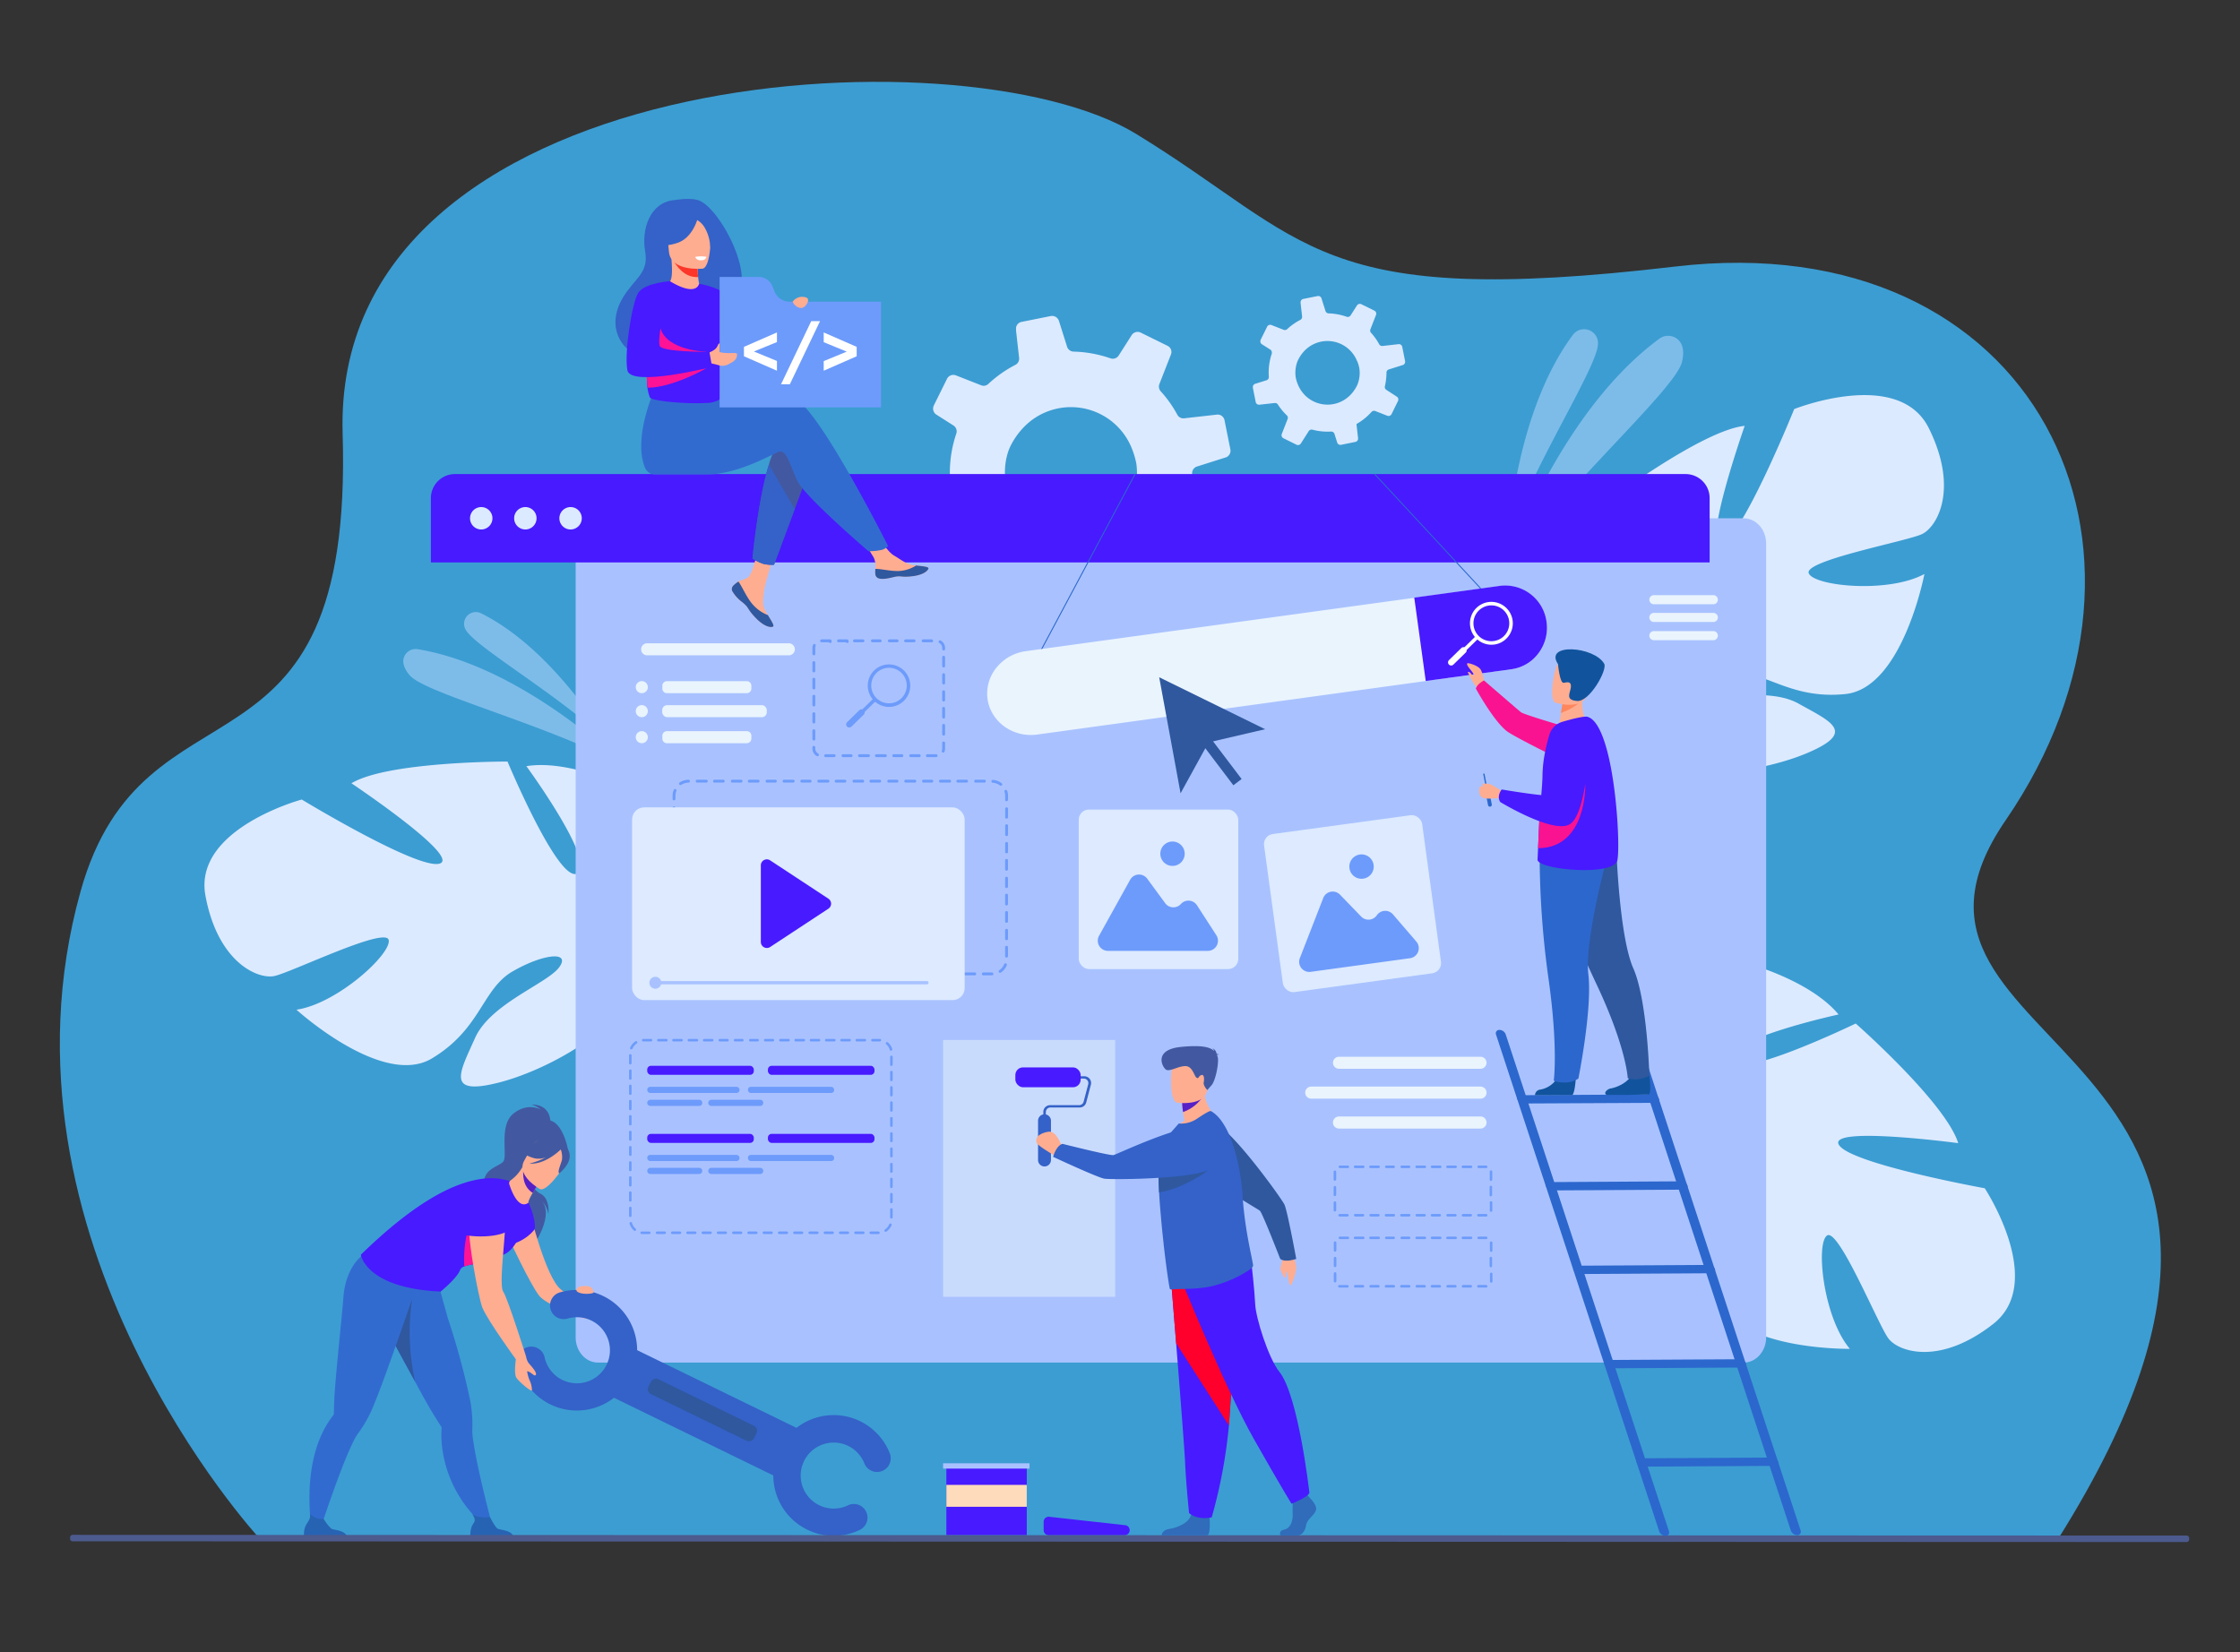
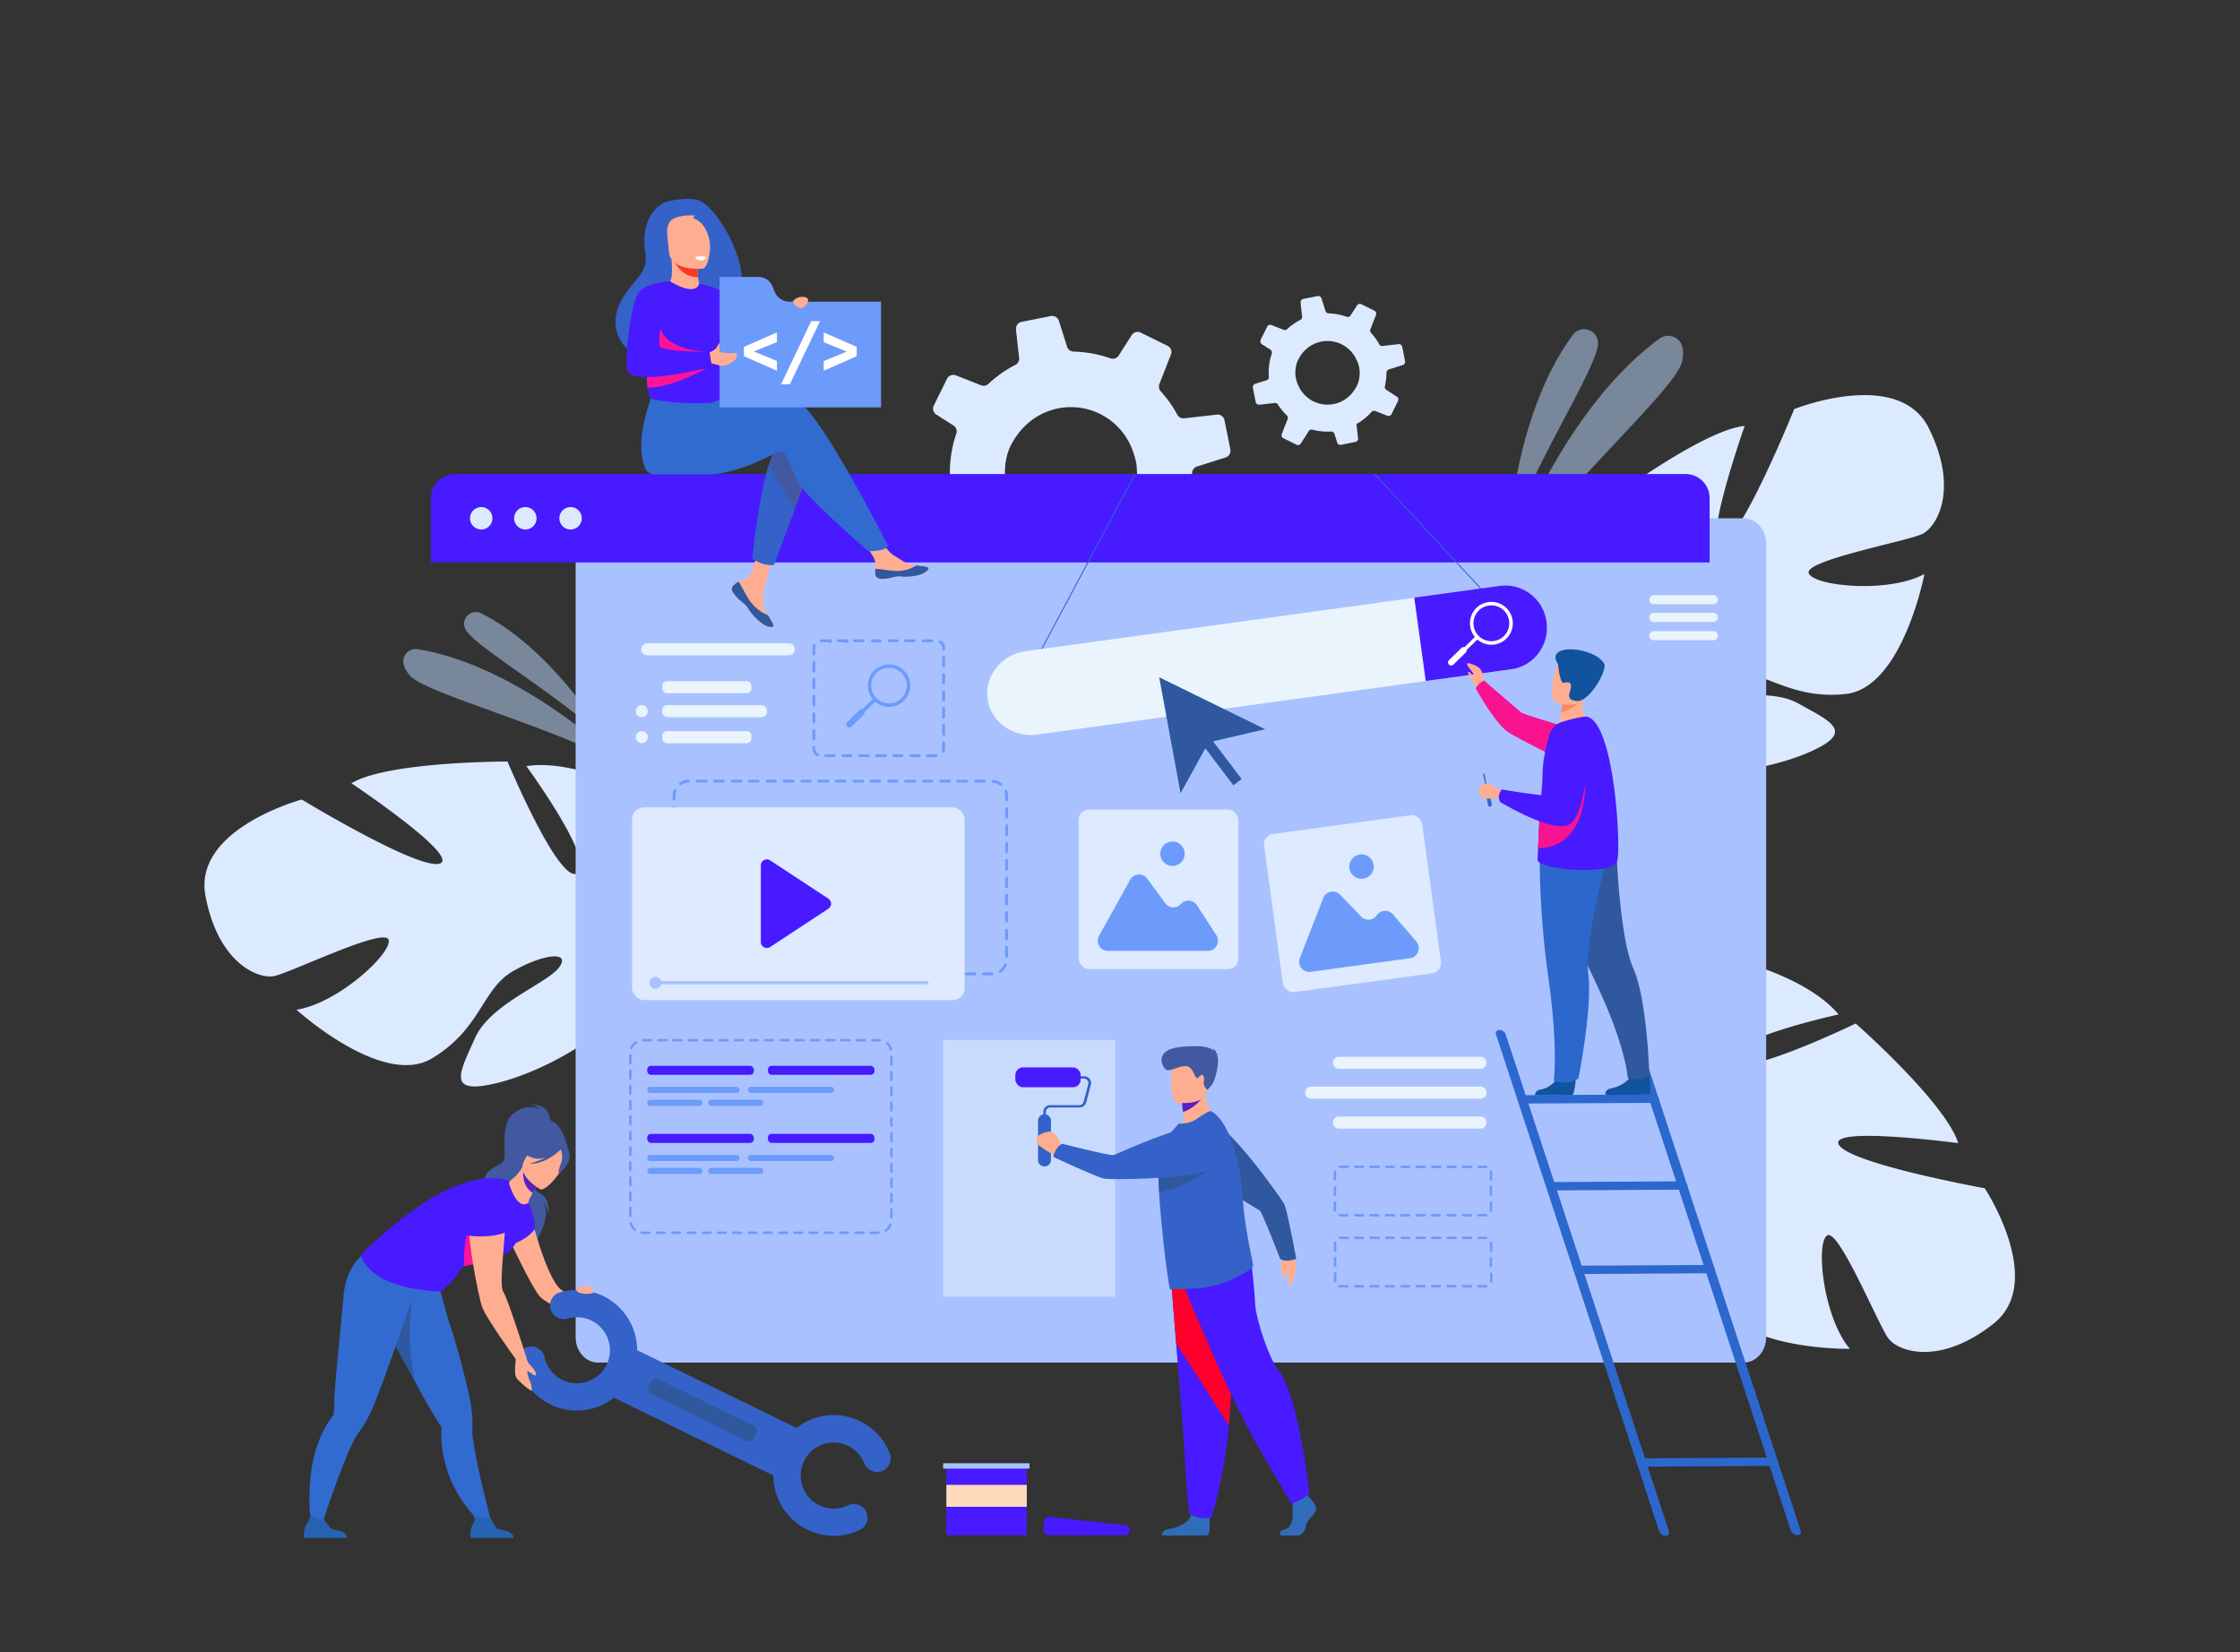
<svg xmlns="http://www.w3.org/2000/svg" id="Capa_17" data-name="Capa 17" viewBox="0 0 661.66 488.04">
  <rect x="0" y="0" width="661.66" height="488.04" fill="#333333" stroke="none" />
  <defs>
    <style>.cls-1{fill:#3fb9fc;opacity:0.79;}.cls-2{fill:#dceaff;}.cls-3{fill:#bfdcff;}.cls-22,.cls-3{opacity:0.5;}.cls-4{fill:#a9c2ff;}.cls-5{fill:#481aff;}.cls-6{fill:#4259a1;}.cls-7{fill:#ffad91;}.cls-8{fill:#326bd0;}.cls-9{fill:#2763b3;}.cls-10{fill:#2f589f;}.cls-11{fill:#fe1396;}.cls-12{fill:#5620c6;}.cls-13{fill:#3462c8;}.cls-14{fill:#fc3628;}.cls-15{fill:#fff;}.cls-16{fill:#6d9bfb;}.cls-17{fill:#2c67cd;}.cls-18,.cls-22{fill:#eaf4fd;}.cls-19{fill:#ddeaff;}.cls-20{fill:#fedcbb;}.cls-21{fill:#4c5a8e;}.cls-23{fill:#306cba;}.cls-24{fill:#ff002c;}.cls-25{fill:#f91390;}.cls-26{fill:#11549d;}.cls-27{fill:#ff875d;}</style>
  </defs>
-   <path class="cls-1" d="M76.57,454.39s-81.43-88.18-52.79-191c18.71-67.14,80.73-26.46,77.43-135.3S284,8,335.56,39.54s52.68,51.75,159.2,39.21,152.88,83.16,97.69,163.56c-48.33,70.4,109.1,63.34,15.51,212.28Z" />
  <path class="cls-2" d="M275,159l9.28-1.05a2.06,2.06,0,0,1,1.95.93c.54.84,1.11,1.66,1.73,2.46a35.25,35.25,0,0,0,3.67,4.1,2,2,0,0,1,.51,2.25l-3.56,9.09a2,2,0,0,0,1,2.54l8,4a2,2,0,0,0,2.55-.7L305,175a2,2,0,0,1,2.23-.86,36.23,36.23,0,0,0,11.32,1.13,2,2,0,0,1,2.06,1.42l1.64,5.22a2.07,2.07,0,0,0,2.36,1.4l8.69-1.76a1.72,1.72,0,0,0,.5-.16,2,2,0,0,0,1.11-2l-.77-6.93-.2-1.69a35.7,35.7,0,0,0,4.22-2.78,36.62,36.62,0,0,0,4.94-4.58,2,2,0,0,1,2.22-.54l7.32,2.88a2.06,2.06,0,0,0,2.6-1l3-6.11.87-1.76a2.1,2.1,0,0,0-.75-2.69l-6.32-4a2,2,0,0,1-.9-2.16,36.2,36.2,0,0,0,1-7.6c0-.23,0-.43,0-.65a.83.83,0,0,1,0-.22,2.05,2.05,0,0,1,1.44-1.74l8.46-2.68a1.36,1.36,0,0,0,.28-.11,2.09,2.09,0,0,0,1.12-2.24l-1.74-8.66a2.05,2.05,0,0,0-2.25-1.64l-9.68,1.09a2,2,0,0,1-2-1.05,36.14,36.14,0,0,0-3-4.64c-.61-.79-1.24-1.55-1.9-2.27a2.1,2.1,0,0,1-.4-2.18l3.42-8.74a2,2,0,0,0-1-2.52l-7.92-3.91a2.09,2.09,0,0,0-2.7.75l-3.82,6a2.06,2.06,0,0,1-2.4.85,36,36,0,0,0-10.92-2,2.06,2.06,0,0,1-1.93-1.44l-2.41-7.63a2.12,2.12,0,0,0-2.42-1.43l-8.63,1.73a2,2,0,0,0-1.61,2.21l0,.41.9,8a2.07,2.07,0,0,1-1.12,2.08h0a34.65,34.65,0,0,0-5.35,3.4c-.92.7-1.78,1.44-2.61,2.21a2,2,0,0,1-2.14.41l-7.43-2.92a2.09,2.09,0,0,0-2.64,1l-3.9,7.88a2.31,2.31,0,0,0-.2.7,2.07,2.07,0,0,0,.94,2l5.06,3.22a2.1,2.1,0,0,1,.95,1.82,2.87,2.87,0,0,1-.11.57,35.87,35.87,0,0,0-1.82,14.06,2,2,0,0,1-1.09,1.94,1.53,1.53,0,0,1-.32.13l-6.85,2.17a2,2,0,0,0-1.4,2.35l0,.2,1.69,8.44A2.08,2.08,0,0,0,275,159Zm59.39-26.36a24.1,24.1,0,0,1,1.26,4.29,18.89,18.89,0,0,1-1.35,10.18c-.14.29-.28.57-.43.85-9.08,16.86-32.89,13.51-36.81-5.52a19.5,19.5,0,0,1,.7-8.88,13.15,13.15,0,0,1,.71-1.76,22.19,22.19,0,0,1,4.43-6.09A19.35,19.35,0,0,1,334.4,132.67Z" />
  <path class="cls-2" d="M569.75,126.51c-8.91-18-39.77-5.66-39.77-5.66s-15.15,37.54-21.32,39.59,6.69-34.63,6.69-34.63c-12.49,1.25-40.75,22.48-40.75,22.48s9.68,38.37,3.19,38.83-6.83-34.4-6.83-34.4c-11.16,5.91-19.48,21.95-19.48,21.95-9.37,25.29,23.59,36,23.59,36s3.07,13.37-2.17,30.44h0a46.4,46.4,0,0,0-2.25,8.44l3.23-.64c.09-.92.22-1.82.38-2.69h0v0c.12-.55.3-1.32.52-2.27h0c.6-2.13,1-3.7,1.2-4.81h0c1.76-6.66,4.45-15.42,7-17.64a6.61,6.61,0,0,1-1-1.35l1,1.35c7.89,10.76,36,7.24,50.76,1s7.2-9.24-2.5-14.65-26.74-.1-32.43-1.84,1.27-6,11.71-7.26,17.62,8,34.55,6.29,23.37-35.47,23.37-35.47c-10.76,5.83-32.58,3.59-34.16-.2s29-9.46,33.46-11.59S578.66,144.48,569.75,126.51Z" />
  <path class="cls-2" d="M60.68,264.56c-3.62-19.72,28.45-28.36,28.45-28.36s34.62,21,40.79,18.91-26.11-23.71-26.11-23.71c10.76-6.49,46.1-6.42,46.1-6.42s15.24,36.51,20.71,33-15.14-31.64-15.14-31.64c12.47-2,28.75,5.91,28.75,5.91,22.65,14.63,2.68,43,2.68,43s5.56,12.54,20,23.07h0a46.05,46.05,0,0,1,6.86,5.41l-3,1.42c-.62-.68-1.26-1.32-1.91-1.92h0l0,0c-.43-.36-1-.88-1.78-1.5h0c-1.76-1.35-3-2.37-3.84-3.13h0c-5.39-4.28-12.8-9.68-16.14-9.95a6.76,6.76,0,0,0,0-1.67c0,.53,0,1.09,0,1.67.13,13.35-24.46,27.35-40,31.23s-11.3-3.08-6.78-13.23,21.36-16.09,24.86-20.9-4.61-4.05-13.72,1.2-9.31,17-23.89,25.74-40-14.4-40-14.4c12.12-1.77,28.24-16.64,27.23-20.62S85.9,287.36,81,288.35,64.31,284.28,60.68,264.56Z" />
  <path class="cls-2" d="M588.77,391.12c15.78-12.36-2.51-40.08-2.51-40.08s-39.84-7.23-43.09-12.85,35.26-.48,35.26-.48c-3.76-12-30.28-35.34-30.28-35.34s-35.6,17.25-37.37,11,32.3-13.67,32.3-13.67c-8.06-9.73-25.45-14.62-25.45-14.62-26.67-4-30.48,30.41-30.48,30.41s-12.46,5.71-30.24,4h0a46.32,46.32,0,0,0-8.72-.49l1.28,3c.92-.09,1.82-.15,2.71-.17h.05l2.33.05h0c2.21.16,3.82.22,5,.21h0c6.87.36,16,1.23,18.69,3.24a6.33,6.33,0,0,1,1.11-1.24l-1.11,1.24c-8.94,9.91.2,36.69,9.3,49.91s10.51,5.18,13.84-5.42-5.33-26.2-4.78-32.13,6.14,0,9.49,10-4.27,18.88.84,35.1,39.48,15.69,39.48,15.69c-7.9-9.35-10.13-31.17-6.73-33.48s15.12,26.43,18.12,30.41S573,403.49,588.77,391.12Z" />
  <path class="cls-3" d="M445.51,159s1.86-36.94,19.12-60.1a4.11,4.11,0,0,1,7.39,2.27v.2C472.23,107.91,453.11,136.93,445.51,159Z" />
  <path class="cls-3" d="M444,169.64s15.55-47.09,46.11-69.55a4.36,4.36,0,0,1,6,.71c.94,1.18,1.46,3.09.71,6.17C494.76,115.21,461,144.78,444,169.64Z" />
  <path class="cls-3" d="M179.38,219s-15.51-27-37.32-37.84a3.47,3.47,0,0,0-4.68,4.53l.07.15C139.8,190.84,165.25,205.34,179.38,219Z" />
  <path class="cls-3" d="M184.61,226.4s-29.67-29.42-61.2-34.61a3.67,3.67,0,0,0-4.21,2.81c-.25,1.24.09,2.87,1.83,4.91C125.67,204.93,162.33,214.24,184.61,226.4Z" />
  <path class="cls-4" d="M521.69,160.55V395.11c0,4.1-3,7.43-6.62,7.43H176.65c-3.65,0-6.61-3.33-6.61-7.43V160.55c0-4.11,3-7.43,6.61-7.43H515.07C518.72,153.12,521.69,156.44,521.69,160.55Z" />
  <path class="cls-5" d="M505,147.16v19H127.28v-19a7.11,7.11,0,0,1,7.11-7.11H497.85A7.11,7.11,0,0,1,505,147.16Z" />
  <path class="cls-2" d="M138.84,153.12a3.31,3.31,0,1,1,3.3,3.3A3.31,3.31,0,0,1,138.84,153.12Z" />
  <path class="cls-2" d="M151.87,153.12a3.31,3.31,0,1,1,3.31,3.3A3.31,3.31,0,0,1,151.87,153.12Z" />
  <path class="cls-2" d="M165.23,153.12a3.31,3.31,0,1,1,3.31,3.3A3.31,3.31,0,0,1,165.23,153.12Z" />
  <path class="cls-2" d="M372,119.56l4.52-.5a1,1,0,0,1,.95.45c.26.41.54.8.84,1.19a16.44,16.44,0,0,0,1.79,2,1,1,0,0,1,.24,1.1l-1.73,4.42a1,1,0,0,0,.48,1.24l3.9,1.93a1,1,0,0,0,1.24-.34l2.35-3.69a1,1,0,0,1,1.09-.42,17.61,17.61,0,0,0,5.51.55,1,1,0,0,1,1,.69l.8,2.54a1,1,0,0,0,1.15.69l4.23-.86a.85.85,0,0,0,.24-.08,1,1,0,0,0,.55-1l-.38-3.38-.09-.82a17.62,17.62,0,0,0,4.45-3.59,1,1,0,0,1,1.09-.26l3.56,1.4a1,1,0,0,0,1.27-.49l1.47-3,.42-.85a1,1,0,0,0-.36-1.31l-3.08-2a1,1,0,0,1-.43-1.06,18.46,18.46,0,0,0,.47-3.7,1.6,1.6,0,0,0,0-.31s0-.07,0-.11a1,1,0,0,1,.7-.85l4.12-1.3a.59.59,0,0,0,.14-.06,1,1,0,0,0,.54-1.09l-.84-4.22a1,1,0,0,0-1.1-.8l-4.71.54a1,1,0,0,1-1-.51,16.78,16.78,0,0,0-1.47-2.26q-.45-.59-.93-1.11a1,1,0,0,1-.19-1.06l1.66-4.26a1,1,0,0,0-.47-1.23l-3.86-1.9a1,1,0,0,0-1.31.37l-1.87,2.92a1,1,0,0,1-1.17.41,17.47,17.47,0,0,0-5.31-1,1,1,0,0,1-.94-.7l-1.18-3.71a1,1,0,0,0-1.18-.7l-4.2.84a1,1,0,0,0-.79,1.08l0,.2.44,3.92a1,1,0,0,1-.54,1h0a17.65,17.65,0,0,0-2.61,1.66,14.75,14.75,0,0,0-1.27,1.08,1,1,0,0,1-1,.2l-3.62-1.42a1,1,0,0,0-1.29.49l-1.9,3.84a1.07,1.07,0,0,0-.09.34,1,1,0,0,0,.45,1l2.47,1.57a1,1,0,0,1,.46.89,1.28,1.28,0,0,1,0,.27,17.5,17.5,0,0,0-.89,6.85,1,1,0,0,1-.53,1l-.16.06-3.34,1.05a1,1,0,0,0-.67,1.15l0,.1.82,4.11A1,1,0,0,0,372,119.56Zm28.92-12.83a10.84,10.84,0,0,1,.61,2.09,9.16,9.16,0,0,1-.65,5l-.21.41c-4.42,8.21-16,6.58-17.93-2.69a9.5,9.5,0,0,1,.34-4.32,6.39,6.39,0,0,1,.35-.86,10.78,10.78,0,0,1,2.16-3A9.42,9.42,0,0,1,400.88,106.73Z" />
  <path class="cls-6" d="M162.57,331.79s.5-5.49-5.63-5.49a7.15,7.15,0,0,1,2.82,1.51s-3.91-2.29-8.17,1.23-1.61,12.38-2.9,14.06-6.34,2-5.72,7.45,16,12.24,15,16.74c0,0,6-8.86,1.72-12.91a8,8,0,0,1,2.31,4.33s.57-4.59-2.35-6.06c-2.59-1.3-4.71-6-4.48-6.9S162.57,331.79,162.57,331.79Z" />
  <path class="cls-7" d="M156.53,358.14s4.59,19,9.08,22.75c2.71,2.28,10.75,7.5,10.75,7.5L173,389.61s-11.15-3.77-13.64-6.7S150,365.27,150,365.27Z" />
  <path class="cls-8" d="M113.47,391.45l.13.22c1,1.74,3.3,6,5.83,10.69,1.2,2.21,2.46,4.52,3.65,6.69,2,3.75,3.91,7.09,5,8.85s1.92,3.06,2.25,3.56h0a.86.86,0,0,1,.1.52,28.33,28.33,0,0,0,.07,4.7A36.07,36.07,0,0,0,142.29,450l3.05.45s-4.31-16-5.58-25a16.62,16.62,0,0,1-.23-3.58,37.74,37.74,0,0,0-1-9.78,220.16,220.16,0,0,0-6.23-22.63c-.14-.45-4.43-16-4.43-16-3.6,3.14-16.72,4.44-16.72,4.44S108.93,383.38,113.47,391.45Z" />
  <path class="cls-9" d="M151.74,454.34H139a6.92,6.92,0,0,1,.36-3.41c.63-1.41,1.54-1.46.11-3.67.81.83,3.41,1.18,5.25.93.23.36,1.45,2.82,2.21,3.36S151.48,451.93,151.74,454.34Z" />
  <path class="cls-10" d="M113.47,391.45l.13.22c1,1.74,6.42,11.76,9,16.43a67.82,67.82,0,0,1-.89-24.15Z" />
  <path class="cls-6" d="M160.84,331c.08-.34-7.27,3.32-7.64,3.73-3.45,3.83-2.47,8.81-.49,8.86,1.26,0,1,2.14,1,2.14l14.09-6S166.12,329.89,160.84,331Z" />
  <path class="cls-5" d="M156.1,355.3s2.15,4.28,1.88,7.76c0,0-2.59,4.08-9.29,5.11C148.69,368.17,154.45,355.29,156.1,355.3Z" />
  <path class="cls-8" d="M123.39,378.92l0-2.38c-4.74.6-16.35-5.67-16.35-5.67s-5,3.3-5.63,12.72c-.33,4.6-2.43,24.05-2.66,29.85-.09,2.11-.12,3.61-.13,4.21h0a.81.81,0,0,1-.21.49,26.81,26.81,0,0,0-2.56,3.94c-7.24,13.46-3.46,31.75-3.46,31.75l1.68-.43s6.12-19,10.12-27.16a17.16,17.16,0,0,1,1.81-3.1,37.27,37.27,0,0,0,4.65-8.65C113.65,407.43,123.39,378.92,123.39,378.92Z" />
  <path class="cls-9" d="M102.56,454.34H89.84a6.92,6.92,0,0,1,.36-3.41c.64-1.41,1.63-2.05,1.39-3.76a4.62,4.62,0,0,0,4,1.52,13.66,13.66,0,0,0,2.21,2.86C98.6,452.14,102.3,451.93,102.56,454.34Z" />
  <path class="cls-5" d="M147.83,370.9c-1.71.3.28,1.65-2.07,1.91-3.35.36-6.8.61-8.61,1.34a1.93,1.93,0,0,0-1.24,1c-.79,2.36-5.75,6.41-5.75,6.41-22.15-1-23.58-10.88-23.58-10.88,14.38-14,26.61-21.58,36.72-22.52a18,18,0,0,1,7.33.77c3.53,1.58,5.47,6.37,5.47,6.37S154.32,369.8,147.83,370.9Z" />
  <path class="cls-11" d="M145.76,372.81c-3.35.36-6.8.61-8.61,1.34a35.29,35.29,0,0,1,4.47-19.36S145,368.63,145.76,372.81Z" />
  <path class="cls-7" d="M150.44,349.85c.63,2,2.74,7.62,5.66,5.45-.1-.42.52-1.65,1.24-2.89.92-1.59,2-3.22,2-3.22L154.61,345l-.29-.25a12,12,0,0,1-3.54,4A1,1,0,0,0,150.44,349.85Z" />
  <path class="cls-12" d="M159.37,349.2s-1.1,1.62-2,3.21c-3-1.83-3-5.49-2.73-7.39Z" />
  <path class="cls-7" d="M159.5,351.29s-7.19-4-4.63-8.44,3.36-7.94,8-5.57,4.6,4.56,4.11,6.25S161.43,352.21,159.5,351.29Z" />
  <path class="cls-6" d="M168.24,340.94c-.32-2-1.32-2.15-2-2a5.75,5.75,0,0,0-7-2.68,9.77,9.77,0,0,1-5.67,3.4s.84,1.56,4.27,2.52a5.88,5.88,0,0,0,3.39-.28,19.14,19.14,0,0,1-4.87,1.84c4.52.42,8.83-3.72,9.28-4.16a6.52,6.52,0,0,1,.36,3c-.3,1.34-1.49,3.75-.76,4.06C165.23,346.58,168.74,343.9,168.24,340.94Z" />
  <rect class="cls-13" x="179.78" y="410.19" width="59.65" height="15.64" transform="translate(204.37 -49.58) rotate(25.99)" />
  <path class="cls-13" d="M162.6,414.91a17.76,17.76,0,0,1-9.6-12.2,4,4,0,1,1,7.87-1.73,9.76,9.76,0,1,0,6.77-11.44,4,4,0,0,1-2.28-7.73,17.81,17.81,0,1,1-2.76,33.1Z" />
  <path class="cls-13" d="M238.44,451.89a17.82,17.82,0,1,1,24.38-22.57,4,4,0,0,1-7.5,3,9.75,9.75,0,1,0-4.84,12.39,4,4,0,0,1,3.48,7.26A17.73,17.73,0,0,1,238.44,451.89Z" />
  <rect class="cls-10" x="205.04" y="399.2" width="4.92" height="34.7" rx="1.64" transform="translate(-257.86 420.52) rotate(-64.01)" />
  <path class="cls-7" d="M155.38,400.63a4.79,4.79,0,0,0,.73,2c.56.69,2.21,2.36,2.24,3.34,0,0-.09.43-.44.36s-1.58-1.3-2.21-1.21a12.34,12.34,0,0,0,.67,2.51,7,7,0,0,1,.75,3.12c-.2.47-3.54-2.3-4.54-3.66s0-6.86,0-6.86Z" />
  <path class="cls-7" d="M148.64,352.92s-8.41-.46-9.9,4.82,2.8,26.36,3.73,28.54c1.68,4,9.89,15.26,9.89,15.26l3-.91s-5.47-17.28-6.69-19C146.77,379,151.16,355.22,148.64,352.92Z" />
  <path class="cls-5" d="M137.08,364.8c0,.13,8,1.46,12.92-1.06,0,0,4.15-13-1.78-12.37s-9.44,2.49-9.58,5.33A54.74,54.74,0,0,1,137.08,364.8Z" />
  <path class="cls-7" d="M172.22,379.94a3.17,3.17,0,0,0-1.39.36c-.46.35-1,1,0,1.48,1.54.76,4.63.42,4.51,0C175,380.28,174.45,379.84,172.22,379.94Z" />
  <path class="cls-7" d="M216.55,173.07a1.44,1.44,0,0,0-.26,1.54h0a9.56,9.56,0,0,0,3,3.32l.48.4.11.1.08.07c1.33,1.23.83,1.51,3.22,4,2.72,2.84,4.59,2.89,5.13,2.63s-.47-1.72-1.48-3.41l-.15-.25c-.14-.22-.27-.45-.41-.68-1.18-2-.88-3-.6-6,.23-2.46,3.82-13.73,3.82-13.73l-5.21-.9s-1.57,9-3.3,10.36c-.93.73-2,.74-2.85,1.29l-.19.12A6.77,6.77,0,0,0,216.55,173.07Z" />
  <path class="cls-10" d="M216.55,173.07a1.44,1.44,0,0,0-.26,1.54h0a11.07,11.07,0,0,0,3,3.31c.18.14.34.28.48.41l.11.1.08.07c1.33,1.23.83,1.51,3.22,4,2.72,2.84,4.59,2.89,5.13,2.63s-.47-1.72-1.48-3.41a11.59,11.59,0,0,1-4.85-3.58c-1.64-2.09-2.74-4.77-3.85-6.33l-.19.12A6.77,6.77,0,0,0,216.55,173.07Z" />
  <path class="cls-7" d="M258.6,169.82c.32,1.61,2.62,1.34,5.18.71s2,.12,5.6-.28,4.76-1.77,4.87-2.31-1.71-.65-3.64-.88l-.73-.08c-2.18-.28-3.78-1.69-5.77-2.84s-4.68-5.56-4.68-5.56l-5,.39s2.62,4,3.64,5.72a6,6,0,0,1,.49,3.41A6.61,6.61,0,0,0,258.6,169.82Z" />
  <path class="cls-10" d="M263.78,170.53c2.56-.63,2,.12,5.6-.28s4.76-1.77,4.87-2.31-1.71-.65-3.64-.88l0,0a10.34,10.34,0,0,1-5.22,1.63c-2.48.06-5.1-.65-6.81-.63a6.61,6.61,0,0,0,0,1.72C258.92,171.43,261.22,171.16,263.78,170.53Z" />
  <path class="cls-6" d="M239.42,137.82l-4.67,12.59-6.11,16.43a10,10,0,0,1-3.25-.29,14.28,14.28,0,0,1-3.13-1.53s1.69-17.65,4.86-27.78a18,18,0,0,1,2.72-5.89C234.74,125.56,239.42,137.82,239.42,137.82Z" />
  <path class="cls-8" d="M234.67,117.83c-3.07-1-11.81.28-20.59,2l-1.84-3-19-1.48S187,129.19,190.45,138a3.2,3.2,0,0,0,3.21,2.16h15.23c9.43,0,20-6.48,21.32-6.75,2.23-.45,3.12,4,5.35,8.69s20.95,20.73,20.95,20.73a16.69,16.69,0,0,0,4.07-.41,4,4,0,0,0,1.75-1.11S241.58,120.06,234.67,117.83Z" />
  <path class="cls-13" d="M206,59.06c-2.66-.68-6.3,0-6.9.06-7.21.71-9.64,8.76-8.55,15,1,5.77-1.91,7.36-5.3,11.92-6.79,9.12-2.35,16.82,3,18.8,3.21,1.19,7.68-1.81,7.68-1.81s14-9.14,19.75-14.31C225.17,85,212.73,60.8,206,59.06Z" />
  <path class="cls-7" d="M207,85.46c.18.67-3,1.9-5.38,1.45s-4.81-3.08-4.28-3.33c.86-.41,1.45-1.44,1-7l.43.05,7.26.83s0,2.26.19,4.37A14.22,14.22,0,0,0,207,85.46Z" />
  <path class="cls-14" d="M206,77.48s0,2.26.19,4.37c-4,.22-6.42-3.25-7.45-5.2Z" />
  <path class="cls-7" d="M207.52,79.37s-9.43.93-9.92-5-2-9.73,4-10.57,7.36,1.3,8,3.23S210,79,207.52,79.37Z" />
-   <path class="cls-13" d="M206.51,62.92s-1.19,7.19-6.56,8.89c-3.92,1.25-5.7.43-5.7.43a16,16,0,0,0,2.56-6,2.89,2.89,0,0,1,1.92-2.2C201.52,63.14,204.89,60.64,206.51,62.92Z" />
  <path class="cls-13" d="M204.73,64.45a6.28,6.28,0,0,1,3.36,2.69A12.1,12.1,0,0,1,209.78,73s1.65-6.66-.76-9.13C206.47,61.2,204.73,64.45,204.73,64.45Z" />
  <path class="cls-5" d="M190,104.8c.17.71.32,1.37.43,2,.2,1,.33,1.82.42,2.56.29,2.32.2,3.7.4,5.2a12.88,12.88,0,0,0,.7,2.83c.39,1.08,10.65,2,16.48,1.66a8.07,8.07,0,0,0,3.77-.82c2.08-1.81,1.87,2.17,2.16-16.85.13-9.28-7.88-17.54-7.88-17.54s-.64,4-8.58-.76c-.28-.16-3.41,4.47-6.42,10.18C188.19,99.54,189.1,100.87,190,104.8Z" />
  <path class="cls-13" d="M234.75,150.41l-6.11,16.43a10,10,0,0,1-3.25-.29,14.28,14.28,0,0,1-3.13-1.53s1.69-17.65,4.86-27.78Z" />
  <path class="cls-5" d="M206.51,83.82s8.18,1.38,9.14,4.9,7.59,23.21,7.59,23.21-5.14,1.75-7.06-.17S209.5,94,209.5,94Z" />
  <path class="cls-15" d="M205.35,75.9a1.61,1.61,0,0,0,1.44,1c1,0,1.32-.16,1.52-.38a3.29,3.29,0,0,0,.4-.64A8.79,8.79,0,0,0,205.35,75.9Z" />
  <path class="cls-11" d="M190.88,109.34c.29,2.32.2,3.7.4,5.2,7.42,0,17.34-5.73,17.34-5.73Z" />
  <path class="cls-11" d="M208.62,103.94s-11.56-.34-13.51-6.91c-2.14-7.22-4.54,3-4.54,3l1.28,6.5h12.68Z" />
  <path class="cls-16" d="M228.78,86.11l-.62-1.55a4.38,4.38,0,0,0-4.07-2.74H212.56v38.54h47.68V89.13h-27A4.83,4.83,0,0,1,228.78,86.11Z" />
  <path class="cls-15" d="M219.75,105.25v-2.78l9.75-4.26v2.84l-6.81,2.79,6.81,2.8v2.88Z" />
  <path class="cls-15" d="M239.62,94.88h2.6l-8.92,18.65h-2.6Z" />
  <path class="cls-15" d="M253.05,102.47v2.78l-9.74,4.27v-2.84l6.8-2.8-6.8-2.79V98.21Z" />
  <path class="cls-7" d="M208.62,105.47l.84-1.32a6.62,6.62,0,0,0,1.59-.86c1.1-.78,1-1.94,1.51-1.82V104h-.06c2.37.64,5.14,0,5.19.54.16,1.62-1.1,2.35-2.15,2.86a3.83,3.83,0,0,1-3.18.52c-1.06-.33-2.73-.67-2.73-.67Z" />
  <path class="cls-5" d="M197.93,83.07s-7.51.49-9.38,3.41-4.21,17.79-3.23,22.9,25-1,25-1l-.77-4.43s-13.87.08-14.66-1.72C193.85,99.85,197.93,83.07,197.93,83.07Z" />
  <path class="cls-7" d="M234.16,89.11c-.07.2,1.13,2.16,2.83,1.82,1.06-.21,2.45-2.5,1.23-3A3.45,3.45,0,0,0,234.16,89.11Z" />
  <rect class="cls-17" x="291.76" y="166.03" width="59.2" height="0.29" transform="translate(23.44 371.41) rotate(-61.91)" />
  <rect class="cls-17" x="421.55" y="133.91" width="0.29" height="46.1" transform="translate(5.72 328.5) rotate(-42.83)" />
  <path class="cls-18" d="M456.83,183.73a12.48,12.48,0,0,1-2.34,9.18,11.93,11.93,0,0,1-8,4.79L306.4,217c-7.16,1-13.77-3.76-14.7-10.53a12.1,12.1,0,0,1,2.63-9.22,13.44,13.44,0,0,1,8.68-4.88l140.11-19.25A12.32,12.32,0,0,1,456.83,183.73Z" />
  <path class="cls-5" d="M456.83,183.73a12.48,12.48,0,0,1-2.34,9.18,11.93,11.93,0,0,1-8,4.79l-25.35,3.48-3.39-24.63,25.36-3.48A12.32,12.32,0,0,1,456.83,183.73Z" />
  <path class="cls-15" d="M441.4,190.41a7.46,7.46,0,0,1-.95.06,6.34,6.34,0,0,1-4.35-10.86h0a6.33,6.33,0,1,1,8.85,9.06A6.23,6.23,0,0,1,441.4,190.41Zm-4.57-10.06a5.29,5.29,0,1,0,7.48.09,5.29,5.29,0,0,0-7.48-.09Z" />
  <rect class="cls-15" x="432.76" y="186.9" width="1.04" height="8.64" transform="translate(267.23 -252.31) rotate(45.66)" />
  <path class="cls-15" d="M428,196.34h0a.93.93,0,0,1,0-1.32l3.64-3.56a.94.94,0,0,1,1.32,0h0a.94.94,0,0,1,0,1.32l-3.65,3.56A.93.93,0,0,1,428,196.34Z" />
  <rect class="cls-5" x="191.18" y="314.86" width="31.48" height="2.67" rx="1.1" />
  <path class="cls-16" d="M206.54,326.72H192.1a.92.92,0,0,1-.92-.91h0a.91.91,0,0,1,.92-.91h14.44a.91.91,0,0,1,.91.91h0A.91.91,0,0,1,206.54,326.72Z" />
  <rect class="cls-16" x="191.18" y="321.07" width="27.26" height="1.82" rx="0.85" />
  <rect class="cls-16" x="220.93" y="321.07" width="25.46" height="1.82" rx="0.82" />
  <path class="cls-16" d="M224.55,326.72H210.11a.91.91,0,0,1-.91-.91h0a.91.91,0,0,1,.91-.91h14.44a.9.9,0,0,1,.91.91h0A.91.91,0,0,1,224.55,326.72Z" />
  <rect class="cls-5" x="226.83" y="314.86" width="31.48" height="2.67" rx="1.1" />
  <rect class="cls-5" x="191.18" y="334.97" width="31.48" height="2.67" rx="1.1" />
  <path class="cls-16" d="M206.54,346.83H192.1a.92.92,0,0,1-.92-.92h0a.92.92,0,0,1,.92-.91h14.44a.91.91,0,0,1,.91.91h0A.92.92,0,0,1,206.54,346.83Z" />
  <rect class="cls-16" x="191.18" y="341.18" width="27.26" height="1.82" rx="0.85" />
  <rect class="cls-16" x="220.93" y="341.18" width="25.46" height="1.82" rx="0.82" />
  <path class="cls-16" d="M224.55,346.83H210.11a.92.92,0,0,1-.91-.92h0a.91.91,0,0,1,.91-.91h14.44a.91.91,0,0,1,.91.91h0A.91.91,0,0,1,224.55,346.83Z" />
  <rect class="cls-5" x="226.83" y="334.97" width="31.48" height="2.67" rx="1.1" />
  <polygon class="cls-10" points="373.7 215.43 356.99 219.32 348.72 234.36 342.41 200.08 373.7 215.43" />
  <rect class="cls-10" x="358.67" y="215.15" width="3.06" height="17.68" transform="translate(-62.17 263.01) rotate(-37.15)" />
  <rect class="cls-19" x="318.64" y="239.16" width="47.13" height="47.13" rx="3.01" />
  <path class="cls-16" d="M324.66,276.43l9.16-16.51a3,3,0,0,1,5.06-.32l5.29,7.21a3,3,0,0,0,4.65.25h0a3,3,0,0,1,4.75.39l5.7,8.81a3,3,0,0,1-2.53,4.65H327.3A3,3,0,0,1,324.66,276.43Z" />
  <path class="cls-16" d="M342.74,252.2a3.6,3.6,0,1,1,3.6,3.61A3.6,3.6,0,0,1,342.74,252.2Z" />
  <rect class="cls-19" x="375.94" y="243.42" width="47.13" height="47.13" rx="3.01" transform="translate(-32.42 56.44) rotate(-7.77)" />
  <path class="cls-16" d="M384,282.94l6.85-17.6a3,3,0,0,1,5-1l6.21,6.43a3,3,0,0,0,4.64-.38h0a3,3,0,0,1,4.76-.25l6.84,7.95a3,3,0,0,1-1.88,5l-29.17,4A3,3,0,0,1,384,282.94Z" />
  <path class="cls-16" d="M398.61,256.49a3.6,3.6,0,1,1,4.05,3.09A3.59,3.59,0,0,1,398.61,256.49Z" />
  <rect class="cls-5" x="279.54" y="433.16" width="23.75" height="20.37" />
  <rect class="cls-4" x="278.58" y="432.29" width="25.52" height="1.57" />
  <rect class="cls-20" x="279.54" y="438.67" width="23.75" height="6.47" />
  <path class="cls-5" d="M332.19,453.54H309.77a1.49,1.49,0,0,1-1.49-1.48v-2.49a1.48,1.48,0,0,1,1.65-1.48l22.43,2.49a1.48,1.48,0,0,1,1.32,1.48h0A1.48,1.48,0,0,1,332.19,453.54Z" />
-   <path class="cls-21" d="M645.9,455.56l-624.43-.22a.77.77,0,0,1-.77-.76v-.39a.76.76,0,0,1,.76-.76l624.43.21a.77.77,0,0,1,.76.77v.39A.77.77,0,0,1,645.9,455.56Z" />
  <path class="cls-16" d="M293,288.14h-2.59a.43.43,0,0,1,0-.85H293a.43.43,0,0,1,.43.43A.41.41,0,0,1,293,288.14Zm-5.16,0H285.3a.43.43,0,1,1,0-.85h2.56a.43.43,0,1,1,0,.85Zm-5.13,0h-2.57a.43.43,0,0,1,0-.85h2.57a.43.43,0,0,1,0,.85Zm-5.13,0H275a.43.43,0,1,1,0-.85h2.57a.43.43,0,0,1,0,.85Zm-5.14,0h-2.57a.43.43,0,0,1,0-.85h2.57a.43.43,0,1,1,0,.85Zm-5.13,0h-2.57a.43.43,0,1,1,0-.85h2.57a.43.43,0,0,1,0,.85Zm-5.14,0h-2.56a.43.43,0,1,1,0-.85h2.56a.43.43,0,1,1,0,.85Zm-5.13,0h-2.57a.43.43,0,0,1,0-.85h2.57a.43.43,0,0,1,0,.85Zm-5.14,0h-2.56a.43.43,0,1,1,0-.85h2.56a.43.43,0,1,1,0,.85Zm-5.13,0h-2.57a.43.43,0,0,1,0-.85h2.57a.43.43,0,0,1,0,.85Zm-5.13,0h-2.57a.43.43,0,1,1,0-.85h2.57a.43.43,0,0,1,0,.85Zm-5.14,0H234a.43.43,0,0,1,0-.85h2.57a.43.43,0,1,1,0,.85Zm-5.13,0h-2.57a.43.43,0,1,1,0-.85h2.57a.43.43,0,0,1,0,.85Zm-5.14,0h-2.56a.43.43,0,1,1,0-.85h2.56a.43.43,0,1,1,0,.85Zm-5.13,0h-2.57a.43.43,0,0,1,0-.85h2.57a.43.43,0,0,1,0,.85Zm-5.14,0h-2.56a.43.43,0,1,1,0-.85H216a.43.43,0,1,1,0,.85Zm-5.13,0h-2.57a.43.43,0,0,1,0-.85h2.57a.43.43,0,0,1,0,.85Zm-5.13,0h-2.6a.43.43,0,0,1-.4-.45.44.44,0,0,1,.46-.4h2.54a.43.43,0,0,1,0,.85Zm89.71-.75a.42.42,0,0,1-.35-.18.43.43,0,0,1,.11-.59,3.92,3.92,0,0,0,1.44-1.78.42.42,0,0,1,.55-.23.42.42,0,0,1,.23.55,4.67,4.67,0,0,1-1.74,2.16A.42.42,0,0,1,295.43,287.39Zm-94.65-.15a.43.43,0,0,1-.26-.09,4.75,4.75,0,0,1-1.61-2.26.43.43,0,0,1,.81-.27,3.85,3.85,0,0,0,1.32,1.86.43.43,0,0,1,.08.6A.46.46,0,0,1,200.78,287.24Zm96.55-4.34a.42.42,0,0,1-.42-.42v-2.57a.43.43,0,1,1,.85,0v2.57A.42.42,0,0,1,297.33,282.9Zm-98.24-.26a.42.42,0,0,1-.42-.43v-2.56a.43.43,0,1,1,.85,0v2.56A.43.43,0,0,1,199.09,282.64Zm98.24-4.87a.42.42,0,0,1-.42-.43v-2.57a.43.43,0,0,1,.85,0v2.57A.43.43,0,0,1,297.33,277.77Zm-98.24-.27a.42.42,0,0,1-.42-.42v-2.57a.43.43,0,0,1,.85,0v2.57A.42.42,0,0,1,199.09,277.5Zm98.24-4.87a.42.42,0,0,1-.42-.42v-2.57a.43.43,0,1,1,.85,0v2.57A.42.42,0,0,1,297.33,272.63Zm-98.24-.26a.42.42,0,0,1-.42-.42v-2.57a.43.43,0,1,1,.85,0V272A.42.42,0,0,1,199.09,272.37Zm98.24-4.87a.42.42,0,0,1-.42-.43v-2.56a.43.43,0,1,1,.85,0v2.56A.43.43,0,0,1,297.33,267.5Zm-98.24-.26a.42.42,0,0,1-.42-.43v-2.57a.43.43,0,0,1,.85,0v2.57A.43.43,0,0,1,199.09,267.24Zm98.24-4.88a.42.42,0,0,1-.42-.42v-2.57a.43.43,0,0,1,.85,0v2.57A.42.42,0,0,1,297.33,262.36Zm-98.24-.26a.42.42,0,0,1-.42-.42v-2.57a.43.43,0,1,1,.85,0v2.57A.42.42,0,0,1,199.09,262.1Zm98.24-4.87a.42.42,0,0,1-.42-.43v-2.56a.43.43,0,1,1,.85,0v2.56A.43.43,0,0,1,297.33,257.23ZM199.09,257a.42.42,0,0,1-.42-.43V254a.43.43,0,1,1,.85,0v2.56A.43.43,0,0,1,199.09,257Zm98.24-4.88a.42.42,0,0,1-.42-.42V249.1a.43.43,0,0,1,.85,0v2.57A.42.42,0,0,1,297.33,252.09Zm-98.24-.26a.42.42,0,0,1-.42-.42v-2.57a.43.43,0,0,1,.85,0v2.57A.42.42,0,0,1,199.09,251.83ZM297.33,247a.42.42,0,0,1-.42-.42V244a.43.43,0,1,1,.85,0v2.57A.42.42,0,0,1,297.33,247Zm-98.24-.26a.42.42,0,0,1-.42-.43v-2.56a.43.43,0,1,1,.85,0v2.56A.43.43,0,0,1,199.09,246.7Zm98.24-4.87a.42.42,0,0,1-.42-.43v-2.57a.43.43,0,0,1,.85,0v2.57A.43.43,0,0,1,297.33,241.83Zm-98.24-.27a.42.42,0,0,1-.42-.42v-2.57a.43.43,0,0,1,.85,0v2.57A.42.42,0,0,1,199.09,241.56Zm98.24-4.87a.42.42,0,0,1-.42-.42v-1.16a4,4,0,0,0-.2-1.25.42.42,0,0,1,.26-.54.43.43,0,0,1,.54.27,4.61,4.61,0,0,1,.25,1.52v1.16A.42.42,0,0,1,297.33,236.69Zm-98.24-.26a.42.42,0,0,1-.42-.42v-.9a4.75,4.75,0,0,1,.34-1.79.43.43,0,0,1,.56-.23.42.42,0,0,1,.23.55,3.88,3.88,0,0,0-.28,1.47v.9A.42.42,0,0,1,199.09,236.43Zm96.55-4.34a.41.41,0,0,1-.26-.09,4,4,0,0,0-2.14-.8.42.42,0,1,1,.05-.84,4.64,4.64,0,0,1,2.6,1,.42.42,0,0,1,.08.6A.44.44,0,0,1,295.64,232.09ZM201,231.94a.42.42,0,0,1-.35-.19.43.43,0,0,1,.11-.59,4.76,4.76,0,0,1,2.66-.81h0a.43.43,0,0,1,0,.85,3.84,3.84,0,0,0-2.18.67A.42.42,0,0,1,201,231.94Zm89.7-.74h-2.57a.43.43,0,0,1,0-.85h2.57a.43.43,0,1,1,0,.85Zm-5.13,0H283a.43.43,0,1,1,0-.85h2.57a.43.43,0,0,1,0,.85Zm-5.14,0h-2.56a.43.43,0,1,1,0-.85h2.56a.43.43,0,1,1,0,.85Zm-5.13,0h-2.57a.43.43,0,0,1,0-.85h2.57a.43.43,0,0,1,0,.85Zm-5.14,0H267.6a.43.43,0,1,1,0-.85h2.56a.43.43,0,1,1,0,.85Zm-5.13,0h-2.57a.43.43,0,0,1,0-.85H265a.43.43,0,0,1,0,.85Zm-5.13,0h-2.57a.43.43,0,1,1,0-.85h2.57a.43.43,0,0,1,0,.85Zm-5.14,0h-2.57a.43.43,0,0,1,0-.85h2.57a.43.43,0,1,1,0,.85Zm-5.13,0h-2.57a.43.43,0,1,1,0-.85h2.57a.43.43,0,0,1,0,.85Zm-5.14,0h-2.56a.43.43,0,1,1,0-.85h2.56a.43.43,0,1,1,0,.85Zm-5.13,0h-2.57a.43.43,0,0,1,0-.85h2.57a.43.43,0,0,1,0,.85Zm-5.14,0h-2.56a.43.43,0,1,1,0-.85h2.56a.43.43,0,1,1,0,.85Zm-5.13,0h-2.57a.43.43,0,0,1,0-.85h2.57a.43.43,0,0,1,0,.85Zm-5.13,0h-2.57a.43.43,0,1,1,0-.85H224a.43.43,0,0,1,0,.85Zm-5.14,0h-2.57a.43.43,0,0,1,0-.85h2.57a.43.43,0,1,1,0,.85Zm-5.13,0h-2.57a.43.43,0,1,1,0-.85h2.57a.43.43,0,0,1,0,.85Zm-5.14,0H206a.43.43,0,1,1,0-.85h2.56a.43.43,0,1,1,0,.85Z" />
  <path class="cls-16" d="M439,359.39h-2.3a.38.38,0,0,1,0-.76h2.28a.38.38,0,0,1,.38.38A.37.37,0,0,1,439,359.39Zm-4.57,0h-2.27a.38.38,0,0,1,0-.76h2.27a.38.38,0,0,1,0,.76Zm-4.55,0h-2.27a.38.38,0,1,1,0-.76h2.27a.38.38,0,0,1,0,.76Zm-4.55,0H423a.38.38,0,0,1,0-.76h2.27a.38.38,0,1,1,0,.76Zm-4.54,0h-2.28a.38.38,0,0,1,0-.76h2.28a.38.38,0,0,1,0,.76Zm-4.55,0h-2.28a.38.38,0,0,1,0-.76h2.28a.38.38,0,0,1,0,.76Zm-4.55,0h-2.28a.38.38,0,0,1,0-.76h2.28a.38.38,0,0,1,0,.76Zm-4.55,0h-2.27a.38.38,0,1,1,0-.76h2.27a.38.38,0,1,1,0,.76Zm-4.55,0h-2.27a.38.38,0,0,1,0-.76h2.27a.38.38,0,0,1,0,.76Zm-4.55,0H395.7a.39.39,0,0,1-.36-.4.38.38,0,0,1,.4-.36H398a.38.38,0,0,1,0,.76ZM440.42,358h0a.38.38,0,0,1-.36-.39V355.3a.38.38,0,1,1,.75,0v2.28A.37.37,0,0,1,440.42,358Zm-46.11-.06a.38.38,0,0,1-.38-.38v-2.27a.38.38,0,0,1,.76,0v2.27A.38.38,0,0,1,394.31,357.89Zm46.11-4.49A.38.38,0,0,1,440,353v-2.27a.38.38,0,1,1,.75,0V353A.38.38,0,0,1,440.42,353.4Zm-46.11-.06a.38.38,0,0,1-.38-.38v-2.27a.38.38,0,0,1,.76,0V353A.38.38,0,0,1,394.31,353.34Zm46.11-4.49a.38.38,0,0,1-.38-.38V346.2a.38.38,0,1,1,.75,0v2.27A.38.38,0,0,1,440.42,348.85Zm-46.11-.06a.38.38,0,0,1-.38-.38v-2.29a.38.38,0,0,1,.76,0v2.26A.38.38,0,0,1,394.31,348.79ZM439,345.08h-2.28a.38.38,0,0,1,0-.75H439a.38.38,0,0,1,.36.39A.36.36,0,0,1,439,345.08Zm-4.55,0h-2.27a.38.38,0,1,1,0-.75h2.27a.38.38,0,1,1,0,.75Zm-4.55,0h-2.27a.38.38,0,1,1,0-.75h2.27a.38.38,0,1,1,0,.75Zm-4.55,0h-2.27a.38.38,0,1,1,0-.75h2.27a.38.38,0,1,1,0,.75Zm-4.55,0h-2.27a.38.38,0,1,1,0-.75h2.27a.38.38,0,1,1,0,.75Zm-4.54,0H414a.38.38,0,0,1,0-.75h2.28a.38.38,0,0,1,0,.75Zm-4.55,0h-2.28a.38.38,0,0,1,0-.75h2.28a.38.38,0,0,1,0,.75Zm-4.55,0h-2.27a.38.38,0,1,1,0-.75h2.27a.38.38,0,1,1,0,.75Zm-4.55,0h-2.27a.38.38,0,1,1,0-.75h2.27a.38.38,0,1,1,0,.75Zm-4.55,0H395.8a.38.38,0,0,1-.38-.37.37.37,0,0,1,.37-.38h2.27a.38.38,0,1,1,0,.75Z" />
  <path class="cls-16" d="M276.51,223.67H274a.43.43,0,1,1,0-.85h2.51a.44.44,0,0,1,.44.43A.42.42,0,0,1,276.51,223.67Zm-5.05,0h-2.52a.43.43,0,0,1,0-.85h2.52a.43.43,0,1,1,0,.85Zm-5,0h-2.52a.43.43,0,0,1,0-.85h2.52a.43.43,0,0,1,0,.85Zm-5,0h-2.51a.43.43,0,1,1,0-.85h2.51a.43.43,0,1,1,0,.85Zm-5,0h-2.51a.43.43,0,1,1,0-.85h2.51a.43.43,0,1,1,0,.85Zm-5,0h-2.52a.43.43,0,0,1,0-.85h2.52a.43.43,0,0,1,0,.85Zm-5,0h-2.52a.43.43,0,1,1,0-.85h2.52a.43.43,0,0,1,0,.85Zm-5-.27a.54.54,0,0,1-.21-.05,2.53,2.53,0,0,1-1.28-2.19v-.31a.43.43,0,1,1,.85,0v.31a1.69,1.69,0,0,0,.85,1.45.42.42,0,0,1,.16.58A.44.44,0,0,1,241.31,223.4Zm37.14-1.08a.4.4,0,0,1-.15,0,.43.43,0,0,1-.25-.55,1.62,1.62,0,0,0,.11-.58v-1.77a.43.43,0,0,1,.85,0v1.77a2.63,2.63,0,0,1-.16.88A.44.44,0,0,1,278.45,222.32Zm-38.2-3.56a.43.43,0,0,1-.43-.43v-2.52a.43.43,0,0,1,.85,0v2.52A.42.42,0,0,1,240.25,218.76Zm38.33-1.46a.42.42,0,0,1-.42-.42v-2.52a.43.43,0,1,1,.85,0v2.52A.42.42,0,0,1,278.58,217.3Zm-38.33-3.58a.42.42,0,0,1-.43-.42v-2.52a.43.43,0,0,1,.85,0v2.52A.42.42,0,0,1,240.25,213.72Zm38.33-1.45a.42.42,0,0,1-.42-.43v-2.51a.43.43,0,1,1,.85,0v2.51A.43.43,0,0,1,278.58,212.27Zm-38.33-3.58a.42.42,0,0,1-.43-.42v-2.52a.43.43,0,1,1,.85,0v2.52A.42.42,0,0,1,240.25,208.69Zm38.33-1.46a.42.42,0,0,1-.42-.42v-2.52a.43.43,0,0,1,.85,0v2.52A.42.42,0,0,1,278.58,207.23Zm-38.33-3.57a.43.43,0,0,1-.43-.43v-2.51a.43.43,0,1,1,.85,0v2.51A.42.42,0,0,1,240.25,203.66Zm38.33-1.46a.42.42,0,0,1-.42-.42v-2.52a.43.43,0,0,1,.85,0v2.52A.42.42,0,0,1,278.58,202.2Zm-38.33-3.58a.42.42,0,0,1-.43-.42v-2.52a.43.43,0,0,1,.85,0v2.52A.42.42,0,0,1,240.25,198.62Zm38.33-1.45a.42.42,0,0,1-.42-.43v-2.51a.43.43,0,1,1,.85,0v2.51A.43.43,0,0,1,278.58,197.17Zm-38.33-3.58a.42.42,0,0,1-.43-.42v-1.76a2.43,2.43,0,0,1,.17-.89.43.43,0,0,1,.55-.25.42.42,0,0,1,.24.55,1.71,1.71,0,0,0-.11.59v1.76A.42.42,0,0,1,240.25,193.59Zm38.33-1.45a.42.42,0,0,1-.42-.43v-.3a1.67,1.67,0,0,0-.85-1.45.42.42,0,0,1-.16-.58.41.41,0,0,1,.57-.16,2.49,2.49,0,0,1,1.29,2.19v.3A.43.43,0,0,1,278.58,192.14Zm-3.53-2.4h-2.52a.43.43,0,0,1-.43-.42.44.44,0,0,1,.43-.43h2.52a.43.43,0,0,1,.42.43A.42.42,0,0,1,275.05,189.74Zm-5,0H267.5a.42.42,0,0,1-.43-.42.43.43,0,0,1,.43-.43H270a.43.43,0,0,1,.43.43A.42.42,0,0,1,270,189.74Zm-5,0h-2.52a.42.42,0,0,1-.42-.42.43.43,0,0,1,.42-.43H265a.44.44,0,0,1,.43.43A.43.43,0,0,1,265,189.74Zm-5,0h-2.52a.42.42,0,0,1-.42-.42.43.43,0,0,1,.42-.43H260a.43.43,0,0,1,.42.43A.42.42,0,0,1,260,189.74Zm-5,0H252.4a.42.42,0,0,1-.43-.42.43.43,0,0,1,.43-.43h2.51a.43.43,0,0,1,.43.43A.42.42,0,0,1,254.91,189.74Zm-5,0h-2.52a.42.42,0,0,1-.42-.42.43.43,0,0,1,.42-.43h2.52a.43.43,0,0,1,.43.43A.42.42,0,0,1,249.88,189.74Zm-5,0h-2.51a.42.42,0,0,1-.43-.42.43.43,0,0,1,.42-.43h2.52a.43.43,0,0,1,.42.43A.42.42,0,0,1,244.85,189.74Z" />
  <path class="cls-16" d="M439,380.38h-2.3a.38.38,0,0,1,0-.76h2.28a.38.38,0,0,1,.38.38A.37.37,0,0,1,439,380.38Zm-4.57,0h-2.27a.38.38,0,0,1,0-.76h2.27a.38.38,0,0,1,0,.76Zm-4.55,0h-2.27a.38.38,0,1,1,0-.76h2.27a.38.38,0,0,1,0,.76Zm-4.55,0H423a.38.38,0,0,1,0-.76h2.27a.38.38,0,1,1,0,.76Zm-4.54,0h-2.28a.38.38,0,0,1,0-.76h2.28a.38.38,0,0,1,0,.76Zm-4.55,0h-2.28a.38.38,0,0,1,0-.76h2.28a.38.38,0,0,1,0,.76Zm-4.55,0h-2.28a.38.38,0,0,1,0-.76h2.28a.38.38,0,0,1,0,.76Zm-4.55,0h-2.27a.38.38,0,1,1,0-.76h2.27a.38.38,0,1,1,0,.76Zm-4.55,0h-2.27a.38.38,0,0,1,0-.76h2.27a.38.38,0,0,1,0,.76Zm-4.55,0H395.7a.38.38,0,1,1,0-.75H398a.38.38,0,0,1,0,.76Zm42.43-1.45h0a.37.37,0,0,1-.36-.38v-2.27a.38.38,0,0,1,.75,0v2.29A.37.37,0,0,1,440.42,378.93Zm-46.11-.06a.37.37,0,0,1-.38-.37v-2.28a.38.38,0,0,1,.76,0v2.28A.37.37,0,0,1,394.31,378.87Zm46.11-4.48A.38.38,0,0,1,440,374v-2.27a.38.38,0,1,1,.75,0V374A.38.38,0,0,1,440.42,374.39Zm-46.11-.06a.38.38,0,0,1-.38-.38v-2.27a.38.38,0,0,1,.76,0V374A.38.38,0,0,1,394.31,374.33Zm46.11-4.49a.38.38,0,0,1-.38-.38v-2.27a.38.38,0,1,1,.75,0v2.27A.38.38,0,0,1,440.42,369.84Zm-46.11-.06a.38.38,0,0,1-.38-.38v-2.29a.38.38,0,0,1,.76,0v2.26A.38.38,0,0,1,394.31,369.78ZM439,366.07h-2.28a.38.38,0,0,1,0-.75H439a.38.38,0,0,1,.36.39A.37.37,0,0,1,439,366.07Zm-4.55,0h-2.27a.38.38,0,1,1,0-.75h2.27a.38.38,0,1,1,0,.75Zm-4.55,0h-2.27a.38.38,0,1,1,0-.75h2.27a.38.38,0,1,1,0,.75Zm-4.55,0h-2.27a.38.38,0,1,1,0-.75h2.27a.38.38,0,1,1,0,.75Zm-4.55,0h-2.27a.38.38,0,1,1,0-.75h2.27a.38.38,0,1,1,0,.75Zm-4.54,0H414a.38.38,0,0,1,0-.75h2.28a.38.38,0,0,1,0,.75Zm-4.55,0h-2.28a.38.38,0,0,1,0-.75h2.28a.38.38,0,0,1,0,.75Zm-4.55,0h-2.27a.38.38,0,1,1,0-.75h2.27a.38.38,0,1,1,0,.75Zm-4.55,0h-2.27a.38.38,0,1,1,0-.75h2.27a.38.38,0,1,1,0,.75Zm-4.55,0H395.8a.38.38,0,0,1-.38-.38.37.37,0,0,1,.37-.37h2.27a.38.38,0,1,1,0,.75Z" />
  <path class="cls-16" d="M259.48,364.56h-2.27a.37.37,0,0,1-.38-.37.38.38,0,0,1,.38-.38h2.25a.39.39,0,0,1,.39.38A.36.36,0,0,1,259.48,364.56Zm-4.53,0H252.7a.37.37,0,0,1-.38-.37.38.38,0,0,1,.38-.38H255a.38.38,0,0,1,.38.38A.37.37,0,0,1,255,364.56Zm-4.51,0h-2.25a.37.37,0,0,1-.38-.37.38.38,0,0,1,.38-.38h2.25a.38.38,0,0,1,.38.38A.37.37,0,0,1,250.44,364.56Zm-4.51,0h-2.25a.37.37,0,0,1-.38-.37.38.38,0,0,1,.38-.38h2.25a.38.38,0,0,1,.38.38A.37.37,0,0,1,245.93,364.56Zm-4.5,0h-2.26a.37.37,0,0,1-.38-.37.38.38,0,0,1,.38-.38h2.26a.38.38,0,0,1,.37.38A.37.37,0,0,1,241.43,364.56Zm-4.51,0h-2.26a.36.36,0,0,1-.37-.37.37.37,0,0,1,.37-.38h2.26a.38.38,0,0,1,.37.38A.37.37,0,0,1,236.92,364.56Zm-4.51,0h-2.26a.37.37,0,0,1-.37-.37.38.38,0,0,1,.37-.38h2.26a.37.37,0,0,1,.37.38A.36.36,0,0,1,232.41,364.56Zm-4.51,0h-2.26a.37.37,0,0,1-.37-.37.38.38,0,0,1,.37-.38h2.26a.38.38,0,0,1,.38.38A.37.37,0,0,1,227.9,364.56Zm-4.51,0h-2.25a.37.37,0,0,1-.38-.37.38.38,0,0,1,.38-.38h2.25a.38.38,0,0,1,.38.38A.37.37,0,0,1,223.39,364.56Zm-4.51,0h-2.25a.37.37,0,0,1-.38-.37.38.38,0,0,1,.38-.38h2.25a.38.38,0,0,1,.38.38A.37.37,0,0,1,218.88,364.56Zm-4.51,0h-2.25a.37.37,0,0,1-.38-.37.38.38,0,0,1,.38-.38h2.25a.38.38,0,0,1,.38.38A.37.37,0,0,1,214.37,364.56Zm-4.51,0h-2.25a.37.37,0,0,1-.38-.37.38.38,0,0,1,.38-.38h2.25a.38.38,0,0,1,.38.38A.37.37,0,0,1,209.86,364.56Zm-4.51,0H203.1a.37.37,0,0,1-.38-.37.38.38,0,0,1,.38-.38h2.25a.38.38,0,0,1,.38.38A.37.37,0,0,1,205.35,364.56Zm-4.51,0h-2.25a.37.37,0,0,1-.38-.37.38.38,0,0,1,.38-.38h2.25a.38.38,0,0,1,.38.38A.37.37,0,0,1,200.84,364.56Zm-4.5,0h-2.26a.37.37,0,0,1-.38-.37.38.38,0,0,1,.38-.38h2.26a.38.38,0,0,1,.37.38A.37.37,0,0,1,196.34,364.56Zm-4.51,0H190a4.07,4.07,0,0,1-.5,0,.37.37,0,1,1,.09-.74l.41,0h1.8a.38.38,0,0,1,.37.38A.37.37,0,0,1,191.83,364.56Zm69.77-.65a.38.38,0,0,1-.21-.69,3.38,3.38,0,0,0,1.27-1.55.38.38,0,0,1,.5-.2.37.37,0,0,1,.2.49,4.27,4.27,0,0,1-1.55,1.89A.39.39,0,0,1,261.6,363.91Zm-74.06-.26a.38.38,0,0,1-.25-.09,4.24,4.24,0,0,1-1.32-2.05.38.38,0,1,1,.73-.21,3.43,3.43,0,0,0,1.08,1.69.37.37,0,0,1,0,.53A.39.39,0,0,1,187.54,363.65ZM263.3,360a.38.38,0,0,1-.37-.38v-2.25a.38.38,0,1,1,.75,0v2.25A.38.38,0,0,1,263.3,360Zm-77.11-.44a.38.38,0,0,1-.38-.38v-2.25a.38.38,0,1,1,.75,0v2.25A.38.38,0,0,1,186.19,359.54Zm77.11-4.07a.38.38,0,0,1-.37-.38v-2.25a.38.38,0,1,1,.75,0v2.25A.38.38,0,0,1,263.3,355.47ZM186.19,355a.38.38,0,0,1-.38-.38V352.4a.38.38,0,1,1,.75,0v2.25A.38.38,0,0,1,186.19,355ZM263.3,351a.38.38,0,0,1-.37-.37v-2.26a.38.38,0,1,1,.75,0v2.26A.38.38,0,0,1,263.3,351Zm-77.11-.44a.38.38,0,0,1-.38-.37v-2.26a.38.38,0,1,1,.75,0v2.26A.38.38,0,0,1,186.19,350.52Zm77.11-4.07a.38.38,0,0,1-.37-.37v-2.26a.38.38,0,0,1,.75,0v2.26A.38.38,0,0,1,263.3,346.45ZM186.19,346a.38.38,0,0,1-.38-.37v-2.26a.38.38,0,0,1,.75,0v2.26A.38.38,0,0,1,186.19,346Zm77.11-4.07a.38.38,0,0,1-.37-.37v-2.26a.38.38,0,0,1,.75,0v2.26A.38.38,0,0,1,263.3,341.94Zm-77.11-.44a.37.37,0,0,1-.38-.37v-2.26a.38.38,0,0,1,.75,0v2.26A.37.37,0,0,1,186.19,341.5Zm77.11-4.07a.37.37,0,0,1-.37-.37V334.8a.38.38,0,0,1,.75,0v2.26A.37.37,0,0,1,263.3,337.43ZM186.19,337a.38.38,0,0,1-.38-.38v-2.26a.38.38,0,0,1,.75,0v2.26A.38.38,0,0,1,186.19,337Zm77.11-4.07a.38.38,0,0,1-.37-.38v-2.26a.38.38,0,0,1,.75,0v2.26A.38.38,0,0,1,263.3,332.93Zm-77.11-.44a.38.38,0,0,1-.38-.38v-2.25a.38.38,0,1,1,.75,0v2.25A.38.38,0,0,1,186.19,332.49Zm77.11-4.07a.38.38,0,0,1-.37-.38v-2.25a.38.38,0,1,1,.75,0V328A.38.38,0,0,1,263.3,328.42ZM186.19,328a.38.38,0,0,1-.38-.38v-2.25a.38.38,0,1,1,.75,0v2.25A.38.38,0,0,1,186.19,328Zm77.11-4.07a.38.38,0,0,1-.37-.38v-2.25a.38.38,0,1,1,.75,0v2.25A.38.38,0,0,1,263.3,323.91Zm-77.11-.44a.38.38,0,0,1-.38-.38v-2.25a.38.38,0,1,1,.75,0v2.25A.38.38,0,0,1,186.19,323.47Zm77.11-4.07a.38.38,0,0,1-.37-.38v-2.25a.38.38,0,1,1,.75,0V319A.38.38,0,0,1,263.3,319.4ZM186.19,319a.38.38,0,0,1-.38-.38v-2.25a.38.38,0,1,1,.75,0v2.25A.38.38,0,0,1,186.19,319Zm77.11-4.07a.38.38,0,0,1-.37-.38v-2.25a.38.38,0,1,1,.75,0v2.25A.38.38,0,0,1,263.3,314.89Zm-77.11-.44a.38.38,0,0,1-.38-.38v-2.25a.38.38,0,1,1,.75,0v2.25A.38.38,0,0,1,186.19,314.45Zm77-4.06a.37.37,0,0,1-.36-.27,3.42,3.42,0,0,0-1.09-1.68.38.38,0,0,1,.49-.57,4.23,4.23,0,0,1,1.33,2,.39.39,0,0,1-.26.47ZM186.48,310a.32.32,0,0,1-.14,0,.37.37,0,0,1-.21-.49,4.15,4.15,0,0,1,1.56-1.88.37.37,0,1,1,.41.62,3.44,3.44,0,0,0-1.27,1.55A.38.38,0,0,1,186.48,310Zm73.43-2.33h-.05l-.4,0h-1.81a.38.38,0,0,1,0-.75h1.81l.49,0a.37.37,0,0,1,.33.42A.38.38,0,0,1,259.91,307.65Zm-4.51,0h-2.25a.38.38,0,1,1,0-.75h2.25a.38.38,0,1,1,0,.75Zm-4.51,0h-2.25a.38.38,0,1,1,0-.75h2.25a.38.38,0,1,1,0,.75Zm-4.51,0h-2.25a.38.38,0,1,1,0-.75h2.25a.38.38,0,1,1,0,.75Zm-4.51,0h-2.25a.38.38,0,1,1,0-.75h2.25a.38.38,0,1,1,0,.75Zm-4.51,0h-2.25a.38.38,0,1,1,0-.75h2.25a.38.38,0,1,1,0,.75Zm-4.51,0H230.6a.38.38,0,1,1,0-.75h2.25a.38.38,0,1,1,0,.75Zm-4.5,0h-2.26a.38.38,0,1,1,0-.75h2.26a.38.38,0,0,1,0,.75Zm-4.51,0h-2.26a.38.38,0,0,1,0-.75h2.26a.38.38,0,0,1,0,.75Zm-4.51,0h-2.26a.38.38,0,0,1,0-.75h2.26a.38.38,0,0,1,0,.75Zm-4.51,0h-2.26a.38.38,0,0,1,0-.75h2.26a.38.38,0,1,1,0,.75Zm-4.51,0h-2.25a.38.38,0,1,1,0-.75h2.25a.38.38,0,1,1,0,.75Zm-4.51,0h-2.25a.38.38,0,1,1,0-.75h2.25a.38.38,0,1,1,0,.75Zm-4.51,0H199a.38.38,0,1,1,0-.75h2.25a.38.38,0,1,1,0,.75Zm-4.51,0h-2.25a.38.38,0,1,1,0-.75h2.25a.38.38,0,1,1,0,.75Zm-4.51,0H190a.38.38,0,0,1-.38-.38.37.37,0,0,1,.37-.37h2.25a.38.38,0,1,1,0,.75Z" />
  <rect class="cls-19" x="186.71" y="238.52" width="98.24" height="56.94" rx="3.56" />
  <path class="cls-5" d="M224.74,255.69v22.59a1.78,1.78,0,0,0,2.75,1.49l17.17-11.3a1.77,1.77,0,0,0,0-3l-17.17-11.3A1.77,1.77,0,0,0,224.74,255.69Z" />
  <path class="cls-4" d="M191.82,290.32a1.76,1.76,0,1,1,1.76,1.77A1.76,1.76,0,0,1,191.82,290.32Z" />
  <path class="cls-4" d="M273.8,290.8H194.05a.47.47,0,0,1-.47-.48h0a.47.47,0,0,1,.47-.47H273.8a.48.48,0,0,1,.48.47h0A.48.48,0,0,1,273.8,290.8Z" />
  <rect class="cls-22" x="278.58" y="307.24" width="50.83" height="75.87" />
  <path class="cls-13" d="M308.88,331.62h-.7v-3.13a2,2,0,0,1,2-2h8.6a1.35,1.35,0,0,0,1.3-1l1.36-5.17a1.34,1.34,0,0,0-.24-1.16,1.32,1.32,0,0,0-1.06-.52H309v-.69h11.22a2,2,0,0,1,2,2.55l-1.36,5.17a2,2,0,0,1-2,1.51h-8.6a1.34,1.34,0,0,0-1.33,1.34Z" />
  <rect class="cls-5" x="299.92" y="315.33" width="19.29" height="5.87" rx="2.26" />
  <path class="cls-13" d="M308.53,344.6h0a1.91,1.91,0,0,1-1.91-1.92V331.1a1.9,1.9,0,0,1,1.91-1.91h0a1.91,1.91,0,0,1,1.91,1.91v11.58A1.92,1.92,0,0,1,308.53,344.6Z" />
  <path class="cls-7" d="M381.7,369.72s1.31,4,1.2,5a17.87,17.87,0,0,1-1.53,4.9c-.59.81-.88-3.3-1.35-3.91s-.09,1.54-.42,1.74-1-1.59-1.31-2.22.72-3,.72-4.6S381.7,369.72,381.7,369.72Z" />
  <path class="cls-10" d="M350.76,337.54a5.75,5.75,0,0,1,8.67-5.41l.24.15c6,3.84,18.84,21.76,19.72,23.55s3.5,16.07,3.5,16.07-3.23,1.19-4.74,0c0,0-5.24-13.54-6-14.22s-20.95-12-21.13-16.25C351,340.27,350.87,338.92,350.76,337.54Z" />
  <path class="cls-23" d="M386.78,442.41s2.4,2.19,1.93,3.75-2.64,2.6-2.93,4.51-1.47,2.95-2.52,2.95h-5s-.77-1.35,1.1-1.75,2.59-2.64,2.47-4.72a36,36,0,0,1,.18-4.86l4-.92Z" />
  <path class="cls-23" d="M357.27,448.09s.43,5-.62,5.51l-13.52,0s0-1.56,2.17-1.9,6-1.62,6.63-4.45S357.27,448.09,357.27,448.09Z" />
  <path class="cls-5" d="M345.86,377.53s.72,8.75,1.55,19.28c1.14,14.29,2.51,31.86,2.65,35.18.23,5.78,1.17,15,1.17,15s2.23,2.2,6.69,1.27A149.52,149.52,0,0,0,363,421.13c0-.23,0-.46.05-.69,1.06-14.21,2.7-44.13,2.7-44.13Z" />
  <path class="cls-24" d="M345.86,377.53s.72,8.75,1.55,19.28L363,421.13c0-.23,0-.46.05-.69,1.06-14.21,2.7-44.13,2.7-44.13Z" />
  <path class="cls-5" d="M349.12,378.57s12.84,31.71,21.29,46.61,11.09,19.06,11.09,19.06,4.84-1.91,5.28-3.21c0,0-3.23-28.77-8.89-35.78-3.2-4-6.95-15.85-7.13-20s-1.14-12.39-1.14-12.39Z" />
  <path class="cls-7" d="M360.2,331s-8.61,4.36-13.65,2.91a11.81,11.81,0,0,1,3.33-2.78c-.19-1-.34-1.88-.43-2.61a24.07,24.07,0,0,1-.27-2.68l3.3-2.7,3.13-2.59A12.83,12.83,0,0,0,360.2,331Z" />
  <path class="cls-13" d="M368.74,375.36a35.49,35.49,0,0,1-10.61,4.57c-4.54,1.08-10.12.76-12,1a.78.78,0,0,1-.55-.13c-.14-.08-1-5.62-1.79-12.61a8.17,8.17,0,0,1-.09-.85l0-.1c-.32-2.73-.6-5.6-.84-8.48-.2-2.24-.37-4.45-.48-6.53-.14-2.61-.2-5-.14-7,0-.9.08-1.71.16-2.41a17.13,17.13,0,0,1,4.27-9.18l1.52-1.73a8.37,8.37,0,0,0,5.27-1.34c1.86-1.23,3.86-2.54,4.24-2.32,2.85,1.56,5.17,5.59,6.83,10.93a60.18,60.18,0,0,1,2.14,10.24c.15,1.15.28,2.32.38,3.49,0,.22,0,.43,0,.65.22,3.19.59,6.19,1,8.87.55,3.61,1.17,6.63,1.61,8.76q.33,1.62.48,2.52C370.26,374.31,369.21,375.06,368.74,375.36Z" />
  <path class="cls-12" d="M355.72,323.27a11.52,11.52,0,0,1-6.27,5.25,24.07,24.07,0,0,1-.27-2.68l3.3-2.7Z" />
  <path class="cls-7" d="M347.65,325.76s8.32,1.19,9-3.92,2.2-8.4-3.08-9.38-6.57.84-7.22,2.49S345.5,325.32,347.65,325.76Z" />
  <path class="cls-6" d="M359.46,311.73c.07-.09.24-.16.63-.19a1.66,1.66,0,0,0-.72-.19,2,2,0,0,0-1.33-1.69,1.19,1.19,0,0,1,.58.83c-1.09-1.08-3.4-1.84-9.75-1.21-8.36.83-5.49,6.13-4.4,6.75s3.79-1.19,5.82-1.07,2.46,3,3.16,3.42.41-.32,1.32-.75,1,1.09.79,2.1,1.06,2.29,1.06,2.29l1.25-1.41c1.26-1.41,2.36-7.31,1.75-8.55Z" />
  <path class="cls-10" d="M356.82,345.76s-7,5.34-14.45,6.51c-.14-2.61-.2-5-.14-7Z" />
  <path class="cls-7" d="M313.75,338.88c-.11-.12-1.54-4.9-4-4.55-1.62.22-4.25,1.16-3.55,3.28.27.84,5.19,3.72,5.19,3.72Z" />
  <path class="cls-13" d="M357.69,335.45a5.75,5.75,0,0,1-.61,10.2l-.26.11c-6.59,2.64-28.65,2.77-30.62,2.45s-15.13-6.45-15.13-6.45.9-3.32,2.78-3.84c0,0,14.07,3.56,15.07,3.32s21.92-10.14,25.48-7.82C355.35,334,356.5,334.74,357.69,335.45Z" />
  <path class="cls-18" d="M506.09,178.51H488.53a1.35,1.35,0,0,1-1.34-1.35h0a1.35,1.35,0,0,1,1.34-1.34h17.56a1.35,1.35,0,0,1,1.34,1.34h0A1.35,1.35,0,0,1,506.09,178.51Z" />
  <path class="cls-18" d="M506.09,183.75H488.53a1.34,1.34,0,0,1-1.34-1.34h0a1.34,1.34,0,0,1,1.34-1.34h17.56a1.34,1.34,0,0,1,1.34,1.34h0A1.34,1.34,0,0,1,506.09,183.75Z" />
  <path class="cls-18" d="M506.09,189.13H488.53a1.35,1.35,0,0,1-1.34-1.34h0a1.35,1.35,0,0,1,1.34-1.35h17.56a1.35,1.35,0,0,1,1.34,1.35h0A1.35,1.35,0,0,1,506.09,189.13Z" />
  <path class="cls-18" d="M437.32,315.74h-41.8a1.78,1.78,0,0,1-1.78-1.78h0a1.78,1.78,0,0,1,1.78-1.77h41.8A1.78,1.78,0,0,1,439.1,314h0A1.78,1.78,0,0,1,437.32,315.74Z" />
  <path class="cls-18" d="M233,193.6H191.16a1.78,1.78,0,0,1-1.78-1.78h0a1.78,1.78,0,0,1,1.78-1.78H233a1.78,1.78,0,0,1,1.78,1.78h0A1.78,1.78,0,0,1,233,193.6Z" />
  <path class="cls-18" d="M437.32,333.4h-41.8a1.78,1.78,0,0,1-1.78-1.78h0a1.78,1.78,0,0,1,1.78-1.78h41.8a1.78,1.78,0,0,1,1.78,1.78h0A1.78,1.78,0,0,1,437.32,333.4Z" />
  <path class="cls-18" d="M437.32,324.57h-50a1.78,1.78,0,0,1-1.78-1.78h0a1.78,1.78,0,0,1,1.78-1.78h50a1.78,1.78,0,0,1,1.78,1.78h0A1.78,1.78,0,0,1,437.32,324.57Z" />
  <path class="cls-18" d="M197,201.23h23.59a1.35,1.35,0,0,1,1.35,1.35v.85a1.35,1.35,0,0,1-1.35,1.35H197a1.35,1.35,0,0,1-1.35-1.35v-.85A1.36,1.36,0,0,1,197,201.23Z" />
-   <path class="cls-18" d="M187.8,203a1.78,1.78,0,1,1,1.78,1.78A1.78,1.78,0,0,1,187.8,203Z" />
+   <path class="cls-18" d="M187.8,203A1.78,1.78,0,0,1,187.8,203Z" />
  <rect class="cls-18" x="195.61" y="208.32" width="30.89" height="3.56" rx="1.47" />
  <path class="cls-18" d="M187.8,210.09a1.78,1.78,0,1,1,1.78,1.78A1.78,1.78,0,0,1,187.8,210.09Z" />
  <path class="cls-18" d="M197,216h23.59a1.35,1.35,0,0,1,1.35,1.35v.85a1.36,1.36,0,0,1-1.36,1.36H197a1.35,1.35,0,0,1-1.35-1.35v-.85A1.35,1.35,0,0,1,197,216Z" />
  <path class="cls-18" d="M187.8,217.78a1.78,1.78,0,1,1,1.78,1.78A1.78,1.78,0,0,1,187.8,217.78Z" />
  <path class="cls-16" d="M263.47,208.78a7.42,7.42,0,0,1-.94.06,6.28,6.28,0,0,1-4.32-10.77h0a6.28,6.28,0,1,1,5.26,10.71Zm-4.54-10a5.25,5.25,0,0,0-.08,7.41,5.24,5.24,0,0,0,7.41.09,5.24,5.24,0,1,0-7.33-7.5Z" />
  <rect class="cls-16" x="254.9" y="205.29" width="1.03" height="8.57" transform="translate(226.81 -119.57) rotate(45.66)" />
  <path class="cls-16" d="M250.22,214.65h0a.91.91,0,0,1,0-1.3l3.61-3.53a.91.91,0,0,1,1.3,0h0a.92.92,0,0,1,0,1.3l-3.61,3.53A.93.93,0,0,1,250.22,214.65Z" />
  <path class="cls-17" d="M492,453.73h0a2.06,2.06,0,0,1-1.88-1.29L441.88,305.57a1,1,0,0,1,1-1.31h0a2,2,0,0,1,1.87,1.29L493,452.42A1,1,0,0,1,492,453.73Z" />
  <path class="cls-17" d="M530.88,453.51h0a2.08,2.08,0,0,1-1.88-1.29L480.76,305.34a1,1,0,0,1,1-1.31h0a2.08,2.08,0,0,1,1.88,1.3L531.9,452.2A1,1,0,0,1,530.88,453.51Z" />
  <path class="cls-17" d="M489,325.81,450,326a1.92,1.92,0,0,1-1.77-1.22h0a.91.91,0,0,1,1-1.23l39-.23a2,2,0,0,1,1.77,1.22h0A.92.92,0,0,1,489,325.81Z" />
  <path class="cls-17" d="M497.44,351.45l-39,.23a2,2,0,0,1-1.77-1.22h0a.91.91,0,0,1,1-1.24l39-.23a2,2,0,0,1,1.77,1.23h0A.91.91,0,0,1,497.44,351.45Z" />
  <path class="cls-17" d="M505.55,376.15l-39,.23a2,2,0,0,1-1.77-1.23h0a.91.91,0,0,1,1-1.23l39-.23a2,2,0,0,1,1.78,1.22h0A.92.92,0,0,1,505.55,376.15Z" />
-   <path class="cls-17" d="M514.68,404l-39,.23a2,2,0,0,1-1.77-1.22h0a.92.92,0,0,1,1-1.24l39-.22a1.94,1.94,0,0,1,1.78,1.22h0A.92.92,0,0,1,514.68,404Z" />
  <path class="cls-17" d="M524.24,433.06l-39,.22a1.94,1.94,0,0,1-1.77-1.22h0a.92.92,0,0,1,1-1.24l39-.22a1.92,1.92,0,0,1,1.77,1.22h0A.92.92,0,0,1,524.24,433.06Z" />
  <path class="cls-17" d="M440.2,238.3h0a.56.56,0,0,1-.66-.45l-.63-3.23a.57.57,0,0,1,.45-.66h0a.56.56,0,0,1,.66.45l.63,3.23A.57.57,0,0,1,440.2,238.3Z" />
  <rect class="cls-17" x="438.56" y="228.47" width="0.39" height="4.75" transform="translate(-35.87 87.58) rotate(-10.95)" />
  <path class="cls-7" d="M438.5,202.23s-.37-3.22-1.15-4.45-3.72-2-3.91-1.83c-.57.56,1.71,2.53,1.8,3.26s-1.16.22-.56,1.64a10.9,10.9,0,0,0,2.17,2.75Z" />
  <path class="cls-25" d="M437.08,201.87c1.07-.84,1.3-.83,1.3-.83s9.93,8.6,10.89,9.37,15.88,5.09,15.88,5.09l2.37,12.12s-20.17-9.75-22.59-11.74c-4-3.28-9-12.48-9-12.48A3.79,3.79,0,0,1,437.08,201.87Z" />
  <path class="cls-26" d="M465.47,318.35s-.17,4.14-1,5.15l-11.06.06a1.73,1.73,0,0,1,1.65-1.68,7.42,7.42,0,0,0,5.38-4.24C461.7,315,465.47,318.35,465.47,318.35Z" />
  <path class="cls-26" d="M487.19,317.75s.77,5.5-.28,5.6l-6.33.11c-2.2,0-5.81,0-5.81,0a.57.57,0,0,1-.53-.86,2.34,2.34,0,0,1,1.67-1.07c1.92-.37,5.13-1.78,6.26-4.36S487.19,317.75,487.19,317.75Z" />
  <path class="cls-10" d="M459.72,261.36s3.07,10.77,11.89,29.46,9.2,27.71,9.2,27.71a7.79,7.79,0,0,0,3.11.28,8.32,8.32,0,0,0,3.27-1.06s-.58-22.25-4.74-31.69-5-35.25-5-35.25Z" />
  <path class="cls-17" d="M454.78,252.1a267.52,267.52,0,0,0,2.64,37.14c2.88,20.47,1.53,30,1.53,30s.77.56,3.12.55a7,7,0,0,0,4.16-1.15s4.13-20.47,2.95-30.72,5.65-35.15,5.65-35.15Z" />
  <path class="cls-7" d="M468.41,213.08l-3.26,2.42-4.71-1c.07-.43.38-2.21.66-3.83,0-.09,0-.19,0-.28.24-1.37.45-2.55.45-2.55l4.4-2.19,1.64-.82s-.13,1.52-.14,1.74A14.06,14.06,0,0,0,468.41,213.08Z" />
  <path class="cls-5" d="M477.74,254.15c-1.06,4.88-23.87,2.74-23.57-.24,0-.1.07-1.47.15-3.33.18-4,.44-10.28.48-10.77v0c.41-4.14.8-8.19.83-10.84a37.32,37.32,0,0,1,.76-6.77c.39-2,.86-3.75,1.28-5.14a5.67,5.67,0,0,1,1.55-2.52,5.51,5.51,0,0,1,1.78-1.13,3.58,3.58,0,0,1,.55-.19c2.68-.78,6.4-1.75,7.4-1.45,2.73.8,4.75,5.6,6.19,11.71C477.82,234.9,478.44,251,477.74,254.15Z" />
  <path class="cls-27" d="M467.17,206.65c-1,1.85-4.57,3.45-6.07,4,0-.09,0-.19,0-.28.24-1.37.45-2.55.45-2.55l4.4-2.19C467,205.64,467.56,205.89,467.17,206.65Z" />
  <path class="cls-7" d="M459.47,207.59s7.93,2.48,9.4-2.49,3.47-8-1.53-9.78-6.55-.18-7.45,1.35S457.44,206.82,459.47,207.59Z" />
  <path class="cls-26" d="M460.21,196.2s.5,5.77,1.7,5.52,2.27-.43,2.1,1.31-1.83,3.75,1.85,4.06,9-9.19,8-11C470.91,190.91,456,189.87,460.21,196.2Z" />
  <path class="cls-25" d="M454.32,250.58c.18-4,.44-10.28.48-10.77v0l13.47-8.05S468.79,250.53,454.32,250.58Z" />
  <path class="cls-7" d="M443.62,233.73a35.41,35.41,0,0,0-3.26-2,6.77,6.77,0,0,0-2.3-.21c-.08.14-.31.55,0,.69s.66.09.55.18-1.23-.43-1.49.14-.48,2.53.83,3.12,4.56.06,4.79.12C444.71,236.34,443.62,233.73,443.62,233.73Z" />
  <path class="cls-5" d="M443.59,233.23s13.36,2.27,14.55,1.69c1.89-.92-.74-14.47-.74-14.47a3.9,3.9,0,0,1,3.48-3.8c3.12-.63,6.13,1.71,6.13,1.71s2.73,2.44,2.38,5.16c-.77,6-2,18.26-6,20.14-5.2,2.42-20.22-6.71-20.22-6.71a2.62,2.62,0,0,1-.43-1.75A4,4,0,0,1,443.59,233.23Z" />
  <path class="cls-7" d="M434.61,200.69s-.85-1.7-1-2,.2-.25.53-.07.78,1.16,1.28,1S434.61,200.69,434.61,200.69Z" />
</svg>